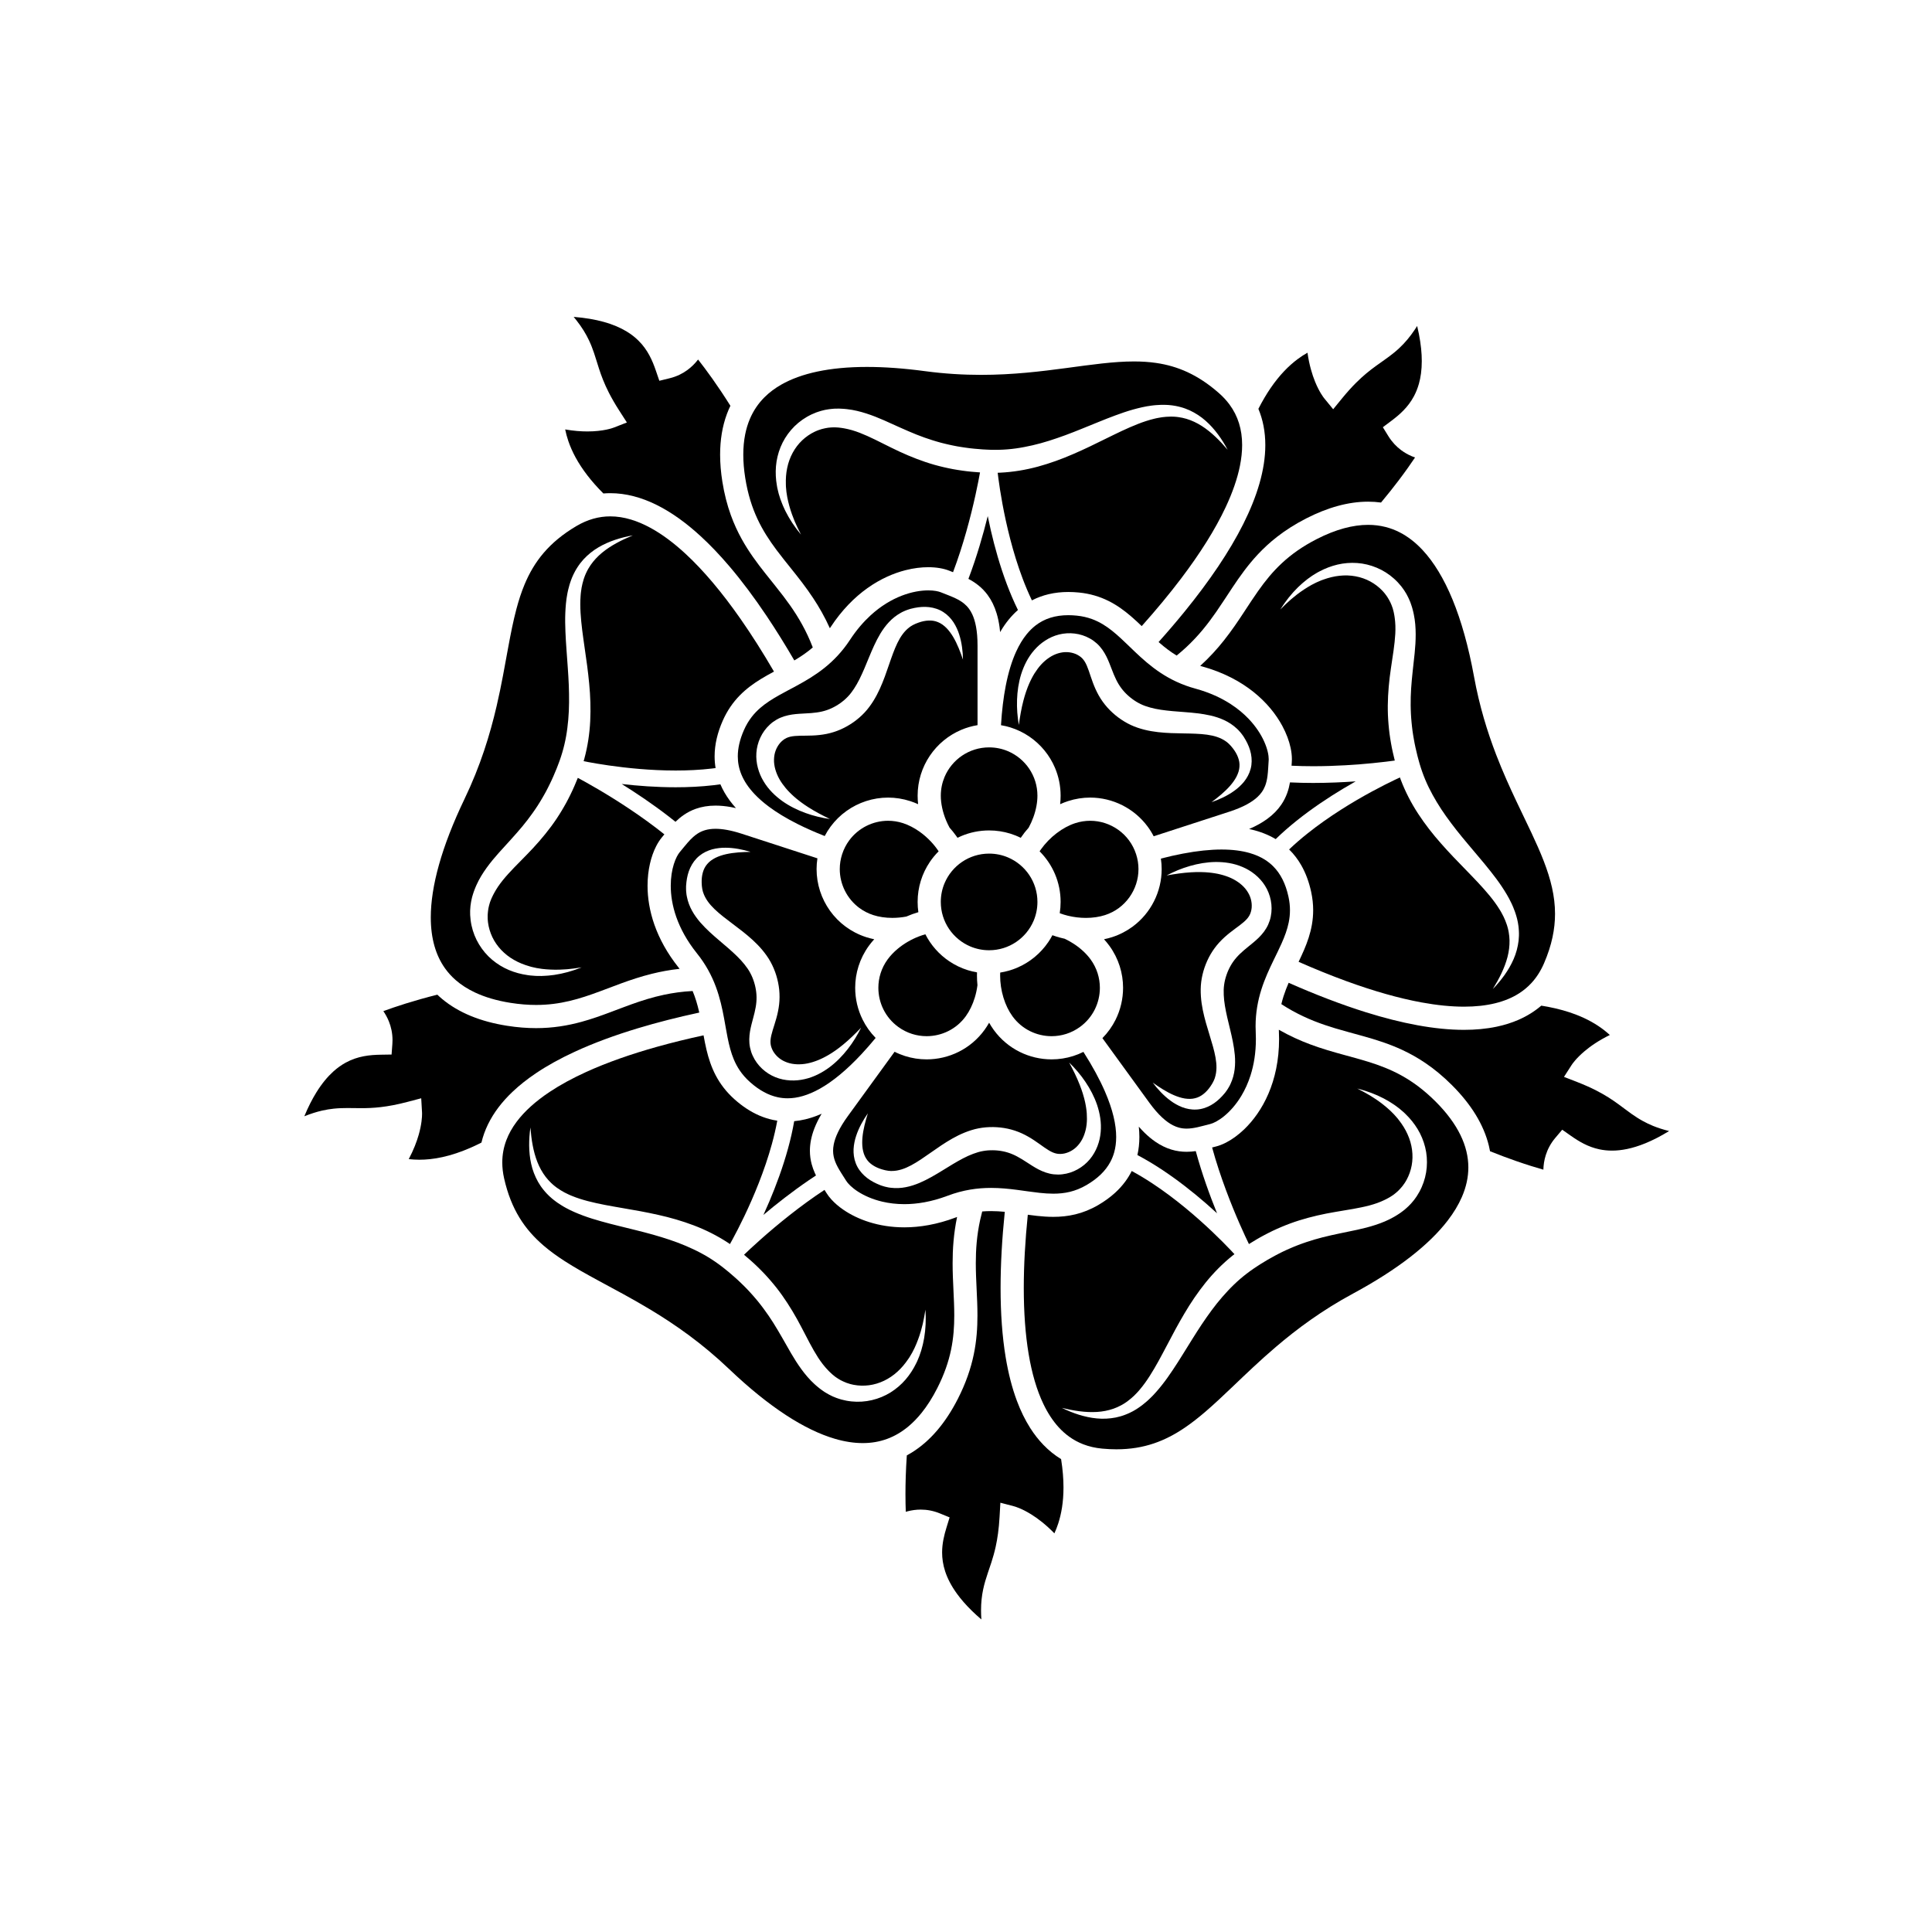
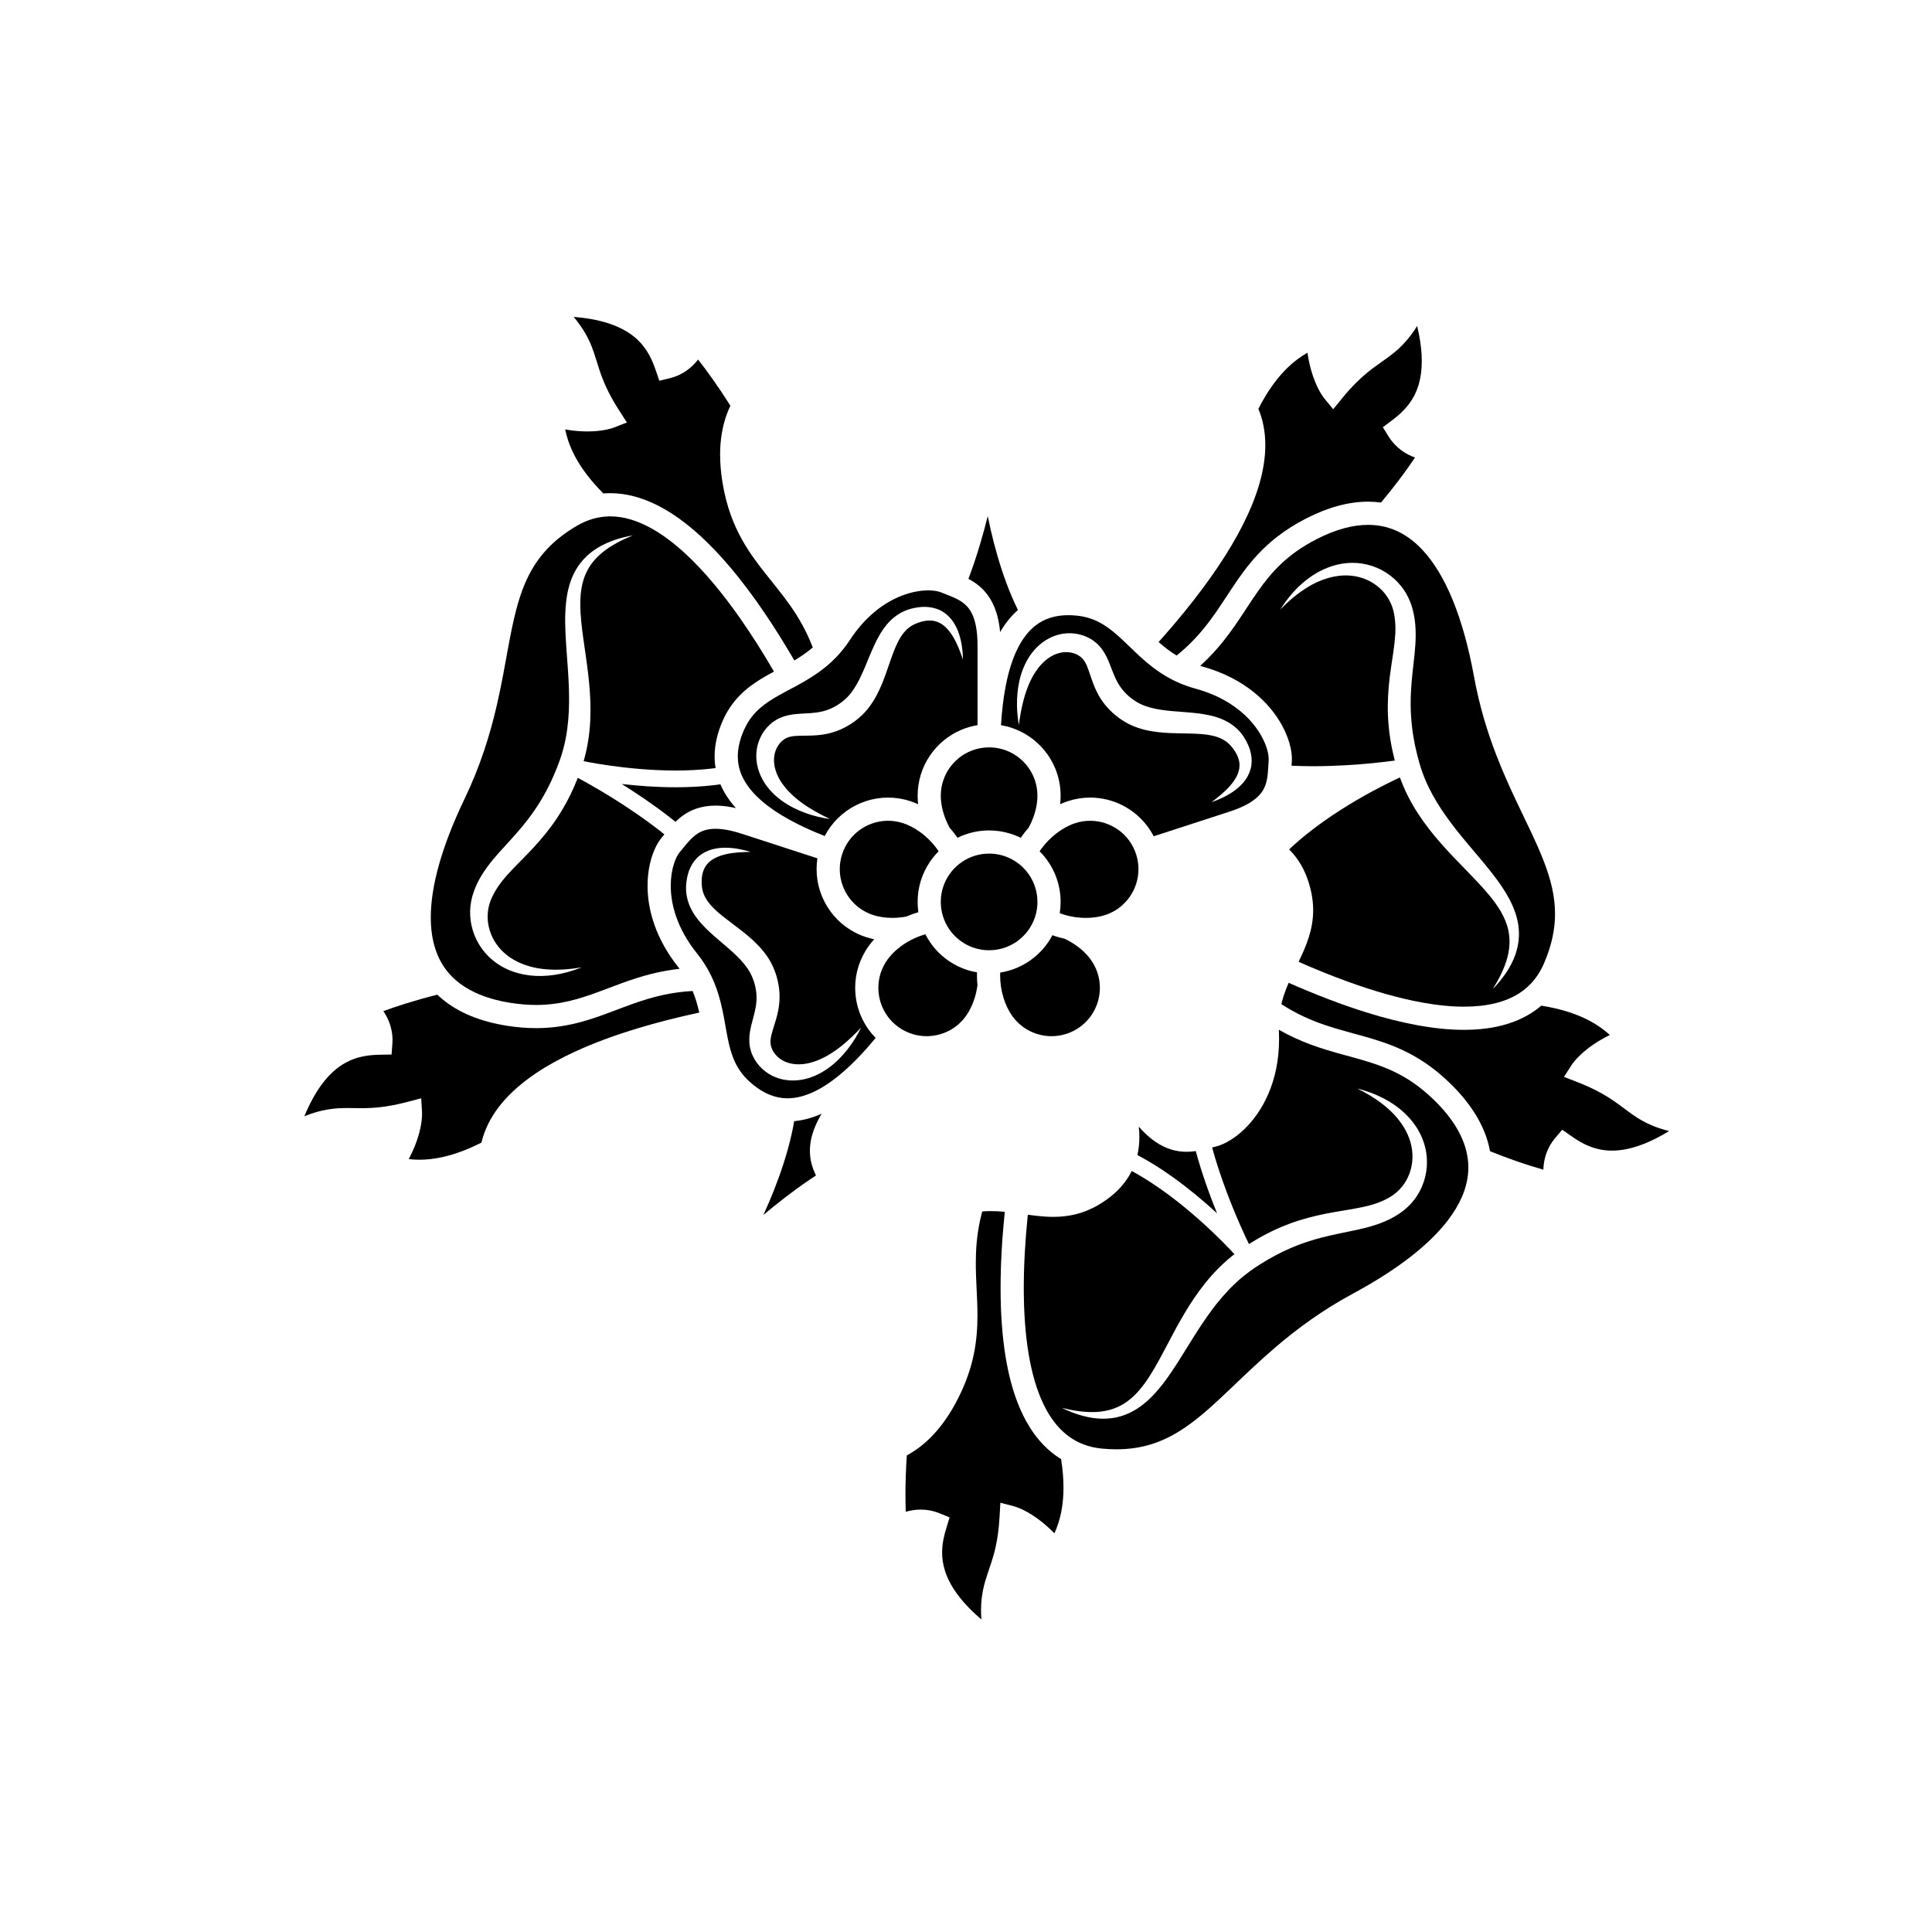
<svg xmlns="http://www.w3.org/2000/svg" version="1.1" x="0px" y="0px" viewBox="0 0 3000 3000" style="enable-background:new 0 0 3000 3000;" xml:space="preserve">
  <style type="text/css">
	.st0{fill:none;stroke:#000000;stroke-width:48.965;stroke-linecap:round;stroke-linejoin:round;stroke-miterlimit:10;}
	.st1{fill:none;stroke:#000000;stroke-width:50;stroke-linecap:round;stroke-linejoin:round;stroke-miterlimit:10;}
	.st2{fill:#FFFFFF;}
	.st3{fill:none;stroke:#000000;stroke-width:21;stroke-miterlimit:10;}
	.st4{fill:#FFFFFF;stroke:#000000;stroke-width:36;stroke-miterlimit:10;}
	.st5{fill:#FFFFFF;stroke:#000000;stroke-width:26;stroke-linecap:round;stroke-linejoin:round;stroke-miterlimit:10;}
</style>
  <g id="Layer_4">
</g>
  <g id="Layer_2">
    <g>
      <path d="M1954.02,634.84c3.51,8.44,6.15,17.19,7.91,26.18c1.92,9.78,2.84,19.84,2.84,30.1c0,19.22-3.2,39.12-9.06,59.58    c-5.86,20.47-14.39,41.51-25.22,63.1c-21.68,43.16-52.58,88.52-90.51,135.24c-12.86,15.83-26.53,31.81-40.92,47.89    c0.5,0.44,1,0.9,1.51,1.34c8.28,7.19,16.92,13.84,26.52,19.68c5.29-4.29,10.24-8.61,14.9-12.93    c19.29-17.97,33.62-36.28,46.65-55.05c8.68-12.51,16.77-25.22,25.3-38.02c11.37-17.05,23.56-34.29,39.07-50.9    c8.86-9.49,18.79-18.75,30.2-27.61c13.03-10.12,27.97-19.71,45.37-28.58c16.54-8.44,32.79-14.89,48.77-19.25    c15.97-4.36,31.67-6.62,47-6.62c6.79,0,13.49,0.45,20.1,1.35c10.27-12.28,19.34-23.74,27.19-34.1    c10.78-14.22,19.29-26.39,25.61-35.83c-1.83-0.65-3.7-1.38-5.6-2.2c-5.25-2.29-10.73-5.32-16.09-9.32    c-7.14-5.33-14.02-12.44-19.62-21.51l-8.65-13.99l13.16-9.87c6.42-4.81,12.9-10.08,18.91-16.27c6.01-6.19,11.54-13.28,16.14-21.87    c3.06-5.73,5.72-12.15,7.79-19.52c2.75-9.83,4.45-21.37,4.45-35.19c0-12.13-1.32-26.01-4.44-41.91    c-0.79-4.06-1.71-8.25-2.75-12.57c-1.14,1.83-2.28,3.6-3.42,5.31c-7.94,11.92-15.93,21.15-23.98,28.72    c-5.36,5.05-10.71,9.34-15.98,13.28c-7.04,5.25-13.9,9.87-20.93,14.99c-9.38,6.83-19.19,14.57-30.7,26.06    c-6.57,6.57-13.68,14.36-21.46,23.89l-13.93,17.05l-13.94-17.04c-0.97-1.19-7.52-9.5-14.08-25.56    c-4.6-11.24-9.17-26.29-11.86-45.2c-5.09,2.87-10.32,6.23-15.66,10.24c-13.38,10.04-27.52,24.1-41.59,44.64    C1966.61,611.92,1960.25,622.61,1954.02,634.84z" />
      <path d="M912.11,738.23c6.91,8.96,15.1,18.32,24.82,28.02c3.57-0.29,7.15-0.45,10.72-0.45c12.09,0,24.17,1.63,36.13,4.7    c11.95,3.07,23.78,7.58,35.47,13.35c23.37,11.54,46.2,28.08,68.67,48.7c14.98,13.75,29.8,29.34,44.47,46.56    c19.56,22.96,38.87,48.83,57.88,77.16c14.57,21.71,28.96,44.86,43.14,69.24c0.58-0.34,1.17-0.67,1.75-1.02    c9.39-5.65,18.39-11.8,26.92-19.13c-2.45-6.36-5.02-12.41-7.7-18.18c-11.13-23.9-24.12-43.18-37.94-61.38    c-9.21-12.12-18.8-23.74-28.34-35.81c-12.7-16.08-25.33-33.01-36.34-52.89c-6.29-11.36-12.03-23.67-16.93-37.25    c-5.6-15.52-10.1-32.69-13.16-51.98c-2.31-14.51-3.48-28.47-3.48-41.87c0-22.72,3.4-43.87,10.5-63.05    c1.62-4.4,3.45-8.68,5.47-12.85c-20.18-32.19-38.05-56.4-50.19-71.83c-2.2,2.86-4.7,5.76-7.59,8.62    c-5.52,5.46-12.41,10.71-20.81,14.79c-4.79,2.33-10.07,4.28-15.78,5.67l-15.98,3.91l-5.33-15.56c-2.71-7.94-5.87-16.1-10.18-24.05    c-4.32-7.96-9.74-15.71-17.15-22.98c-4.94-4.85-10.77-9.49-17.87-13.82c-9.45-5.76-21.16-10.96-35.96-15.06    c-12.99-3.6-28.39-6.32-46.56-7.76c1.38,1.65,2.71,3.28,3.98,4.89c8.88,11.23,15.19,21.68,19.9,31.69    c3.14,6.66,5.58,13.08,7.69,19.3c2.82,8.32,5.09,16.27,7.79,24.54c3.6,11.03,7.93,22.75,15.3,37.25    c4.22,8.28,9.43,17.45,16.09,27.79l11.91,18.52l-20.52,7.99c-1.73,0.68-16.05,5.93-40.83,5.93c-9.89,0-21.44-0.84-34.47-3.12    c1.16,5.72,2.74,11.73,4.9,18.05C887.92,700.71,896.91,718.5,912.11,738.23z" />
      <path d="M634.7,1799.87c5.15,0.59,10.61,0.93,16.44,0.94c10.71,0,22.64-1.15,36.05-4.11c13.4-2.96,28.27-7.74,44.77-15.05    c5.05-2.24,10.26-4.72,15.62-7.46c2.33-9.78,5.76-19.24,10.18-28.32c8.96-18.4,21.93-35.19,38.05-50.5    c10.75-10.21,22.91-19.79,36.34-28.83c17.91-12.04,38.07-23.11,60.21-33.35c29.52-13.64,62.57-25.8,98.54-36.64    c29.76-8.97,61.52-17.03,94.91-24.23c-0.15-0.66-0.29-1.31-0.44-1.97c-2.47-10.68-5.54-21.14-9.88-31.52    c-16.11,0.85-30.72,2.95-44.41,5.84c-18.14,3.84-34.69,9.13-50.92,14.96c-10.82,3.88-21.48,8.01-32.33,12.08    c-14.46,5.42-29.27,10.73-45.13,15.06c-21.14,5.77-44.17,9.72-70.3,9.71c-14.1,0-29.09-1.14-45.17-3.68    c-20.34-3.21-38.96-8.19-55.78-15.06c-16.81-6.87-31.83-15.65-44.76-26.41c-2.63-2.18-5.15-4.46-7.6-6.8    c-36.85,9.24-65.4,18.76-83.83,25.54c3.13,4.56,6.16,9.89,8.61,16c3.35,8.31,5.62,18.13,5.61,29.01c0,1.97-0.07,3.97-0.22,6    l-1.22,16.4l-16.45,0.26c-8.66,0.13-17.68,0.64-26.88,2.41c-9.2,1.78-18.55,4.77-28.07,10c-6.35,3.49-12.79,7.99-19.32,13.92    c-8.7,7.91-17.55,18.39-26.25,32.48c-6.33,10.24-12.55,22.42-18.52,36.8c10.06-4.05,19.21-6.92,27.78-8.87    c6.24-1.42,12.16-2.35,17.82-2.95c7.55-0.79,14.61-0.98,21.43-0.98c7.16,0,14.06,0.2,21.25,0.2c9.17,0,18.86-0.3,30.43-1.65    c11.57-1.35,25.03-3.77,41.5-8.1l21.3-5.61l1.26,21.99c0.02,0.33,0.05,1.08,0.05,2.23c0,4.73-0.58,16.2-5.19,32.39    C647.12,1772.75,642.27,1785.59,634.7,1799.87z" />
      <path d="M1651.38,2309.72c0-13.09-1.12-27.7-3.71-44.01c-10.01-6.11-19.16-13.51-27.38-22.01c-7.58-7.83-14.38-16.58-20.47-26.12    c-8.12-12.72-14.97-26.85-20.73-42.2c-7.67-20.47-13.39-43.11-17.47-67.66c-5.43-32.74-7.92-68.88-7.92-107.8    c0-37.09,2.28-76.71,6.52-118.23c-7.08-0.67-14.15-1.1-21.29-1.1c-4.55,0-9.12,0.17-13.75,0.55c-1.18,4.43-2.24,8.78-3.18,13.05    c-5.28,24.23-6.78,46.06-6.78,67.28c0,13.52,0.62,26.78,1.26,40.17c0.64,13.38,1.3,26.89,1.3,40.83c0,19.31-1.29,39.47-5.78,60.94    c-4.48,21.47-12.16,44.17-24.58,68.57c-9.52,18.7-20.23,35.14-32.24,49.19c-12,14.04-25.33,25.7-39.92,34.64    c-2.35,1.44-4.74,2.81-7.16,4.11c-1.59,23.15-2.12,43.41-2.12,60.13c0,10.64,0.22,19.85,0.51,27.48c0.94-0.28,1.9-0.55,2.88-0.81    c6.04-1.56,12.89-2.63,20.35-2.63c9.2-0.01,19.34,1.66,29.61,5.88l15.22,6.23l-4.84,15.72c-3.67,11.88-6.81,24.72-6.8,38.79    c0.01,9.12,1.29,18.79,4.76,29.38c3.48,10.58,9.19,22.11,18.36,34.74c6.11,8.41,13.76,17.29,23.3,26.6    c4.43,4.32,9.27,8.74,14.53,13.24c-0.34-4.94-0.51-9.64-0.51-14.11c-0.01-12.07,1.22-22.59,3.19-32.09    c1.97-9.51,4.64-17.93,7.37-26.05c1.82-5.42,3.68-10.73,5.47-16.28c2.39-7.41,4.69-15.26,6.72-24.49    c2.7-12.3,4.93-27.08,6.02-46.27l1.25-21.98l21.3,5.59c1.48,0.39,11.67,3.27,26.41,12.4c10.33,6.39,22.87,15.88,36.17,29.6    c2.15-4.7,4.16-9.78,5.96-15.3C1648.04,2350.78,1651.38,2332.56,1651.38,2309.72z" />
      <path d="M2550.99,1740.71c-6.46-3.54-12.2-7.3-17.57-11.1c-7.17-5.07-13.68-10.17-20.73-15.27c-9.4-6.81-19.79-13.75-34.28-21.14    c-8.28-4.22-17.89-8.57-29.35-13.03l-20.52-7.98l11.9-18.53c0.83-1.29,6.72-10.09,19.96-21.28c9.27-7.85,22.17-16.85,39.33-25.25    c-2.96-2.72-6.17-5.43-9.66-8.11c-11.13-8.53-25.16-16.78-43.52-23.77c-12.23-4.65-26.39-8.73-42.85-11.88    c-3.36-0.64-6.84-1.24-10.4-1.8c-10.51,9-22.34,16.3-35.19,21.91c-10.68,4.68-22.06,8.22-34.02,10.75    c-15.95,3.36-32.93,4.92-50.82,4.92c-22.65,0-46.77-2.5-72.2-7.14c-25.42-4.65-52.14-11.45-79.97-20.14    c-38.16-11.92-78.4-27.39-120.09-45.8c-2.93,6.79-5.61,13.65-7.88,20.73c-1.3,4.06-2.45,8.19-3.46,12.43    c5.72,3.71,11.36,7.09,16.91,10.18c23.05,12.79,44.89,20.76,66.77,27.36c14.58,4.39,29.16,8.15,43.97,12.31    c19.73,5.55,39.89,11.81,60.48,21.43c11.76,5.49,23.64,12.08,35.59,20.19c13.65,9.26,27.38,20.51,41.2,34.32    c14.8,14.79,27.1,30.02,36.74,45.73c9.64,15.71,16.6,31.93,20.62,48.52c0.67,2.78,1.26,5.57,1.77,8.37    c14.85,5.98,28.54,11.05,40.83,15.32c16.86,5.86,31.06,10.19,41.99,13.29c0.18-6.83,1.18-14.49,3.71-22.52    c2.81-8.94,7.58-18.31,14.94-26.97l10.63-12.55l13.46,9.46c6.25,4.4,12.91,8.73,20.23,12.42c7.32,3.69,15.26,6.73,24.2,8.61    c5.96,1.25,12.38,1.98,19.41,1.98c7.13,0,14.9-0.75,23.47-2.54c8.57-1.79,17.93-4.62,28.19-8.8c11.24-4.58,23.56-10.82,37-19.05    c-9.37-2.34-17.6-5.03-25-8.03C2561.07,1745.89,2555.83,1743.36,2550.99,1740.71z" />
      <path d="M2086.82,820.35c-13.25,3.61-27.24,9.11-41.88,16.59c-22.88,11.68-40.2,24.26-54.57,37.65    c-14.37,13.39-25.83,27.68-36.65,42.98c-7.21,10.2-14.11,20.85-21.35,31.85c-9.64,14.67-19.87,29.99-32.23,45.5    c-10.36,13.02-22.25,26.14-36.46,39.06c0.76,0.22,1.52,0.44,2.29,0.65l0.02,0.01l0.05,0.01c33.12,9.1,59.69,23.29,80.28,39.71    c20.6,16.42,35.22,34.98,44.84,52.81c6.41,11.9,10.63,23.46,12.91,34.14c1.3,6.11,1.98,11.93,1.98,17.5    c0,1.51-0.05,3.01-0.16,4.49c-0.14,1.83-0.25,3.74-0.36,5.7c11.25,0.53,22.48,0.78,33.48,0.78c35.08,0,67.91-2.34,92.13-4.73    c15.79-1.55,27.93-3.12,34.68-4.06c-2.21-8.91-4.31-17.86-5.86-26.96c-0.92-4.8-1.53-9.67-2.27-14.51    c-0.55-4.88-1.22-9.73-1.57-14.64c-0.46-4.89-0.68-9.8-0.94-14.7c-0.13-4.91-0.3-9.81-0.21-14.71    c0.19-19.59,2.08-39.05,4.86-57.71c2.72-18.68,5.86-36.61,6.79-53.61c0.24-4.26,0.24-8.44,0.14-12.59    c-0.11-2.06-0.21-4.12-0.38-6.17l-0.32-3.05c-0.09-1.02-0.19-2.04-0.36-3.04c-0.31-2.01-0.54-4.04-0.99-6.02l-0.6-3    c-0.21-0.98-0.49-1.86-0.73-2.8c-0.25-0.92-0.47-1.86-0.74-2.78l-0.95-2.71c-0.56-1.84-1.4-3.58-2.16-5.35l-0.57-1.33l-0.68-1.28    l-1.35-2.57c-0.42-0.88-0.99-1.66-1.48-2.5l-1.52-2.49c-1.15-1.57-2.25-3.18-3.45-4.72l-1.9-2.24c-0.62-0.76-1.25-1.52-1.96-2.19    c-5.4-5.72-11.78-10.58-18.82-14.42c-14.11-7.67-31-10.77-47.91-8.86c-8.47,0.88-16.92,3.02-25.17,6.02l-3.11,1.11    c-1.03,0.4-2.03,0.87-3.04,1.31l-3.05,1.33l-1.53,0.66c-0.5,0.23-0.99,0.5-1.49,0.75l-5.97,3.05c-1.96,1.09-3.88,2.26-5.83,3.39    c-7.68,4.71-15.2,9.95-22.2,15.91l-2.67,2.19l-1.34,1.1l-1.28,1.16l-5.14,4.67c-1.76,1.52-3.36,3.2-5.02,4.83l-5,4.9l3.87-5.85    c1.31-1.94,2.58-3.92,4.03-5.77l4.25-5.63l1.07-1.41l1.14-1.35l2.28-2.7l2.3-2.7l1.16-1.35c0.4-0.44,0.81-0.86,1.22-1.29    l4.93-5.15c0.42-0.43,0.82-0.87,1.24-1.28l1.31-1.22l2.64-2.43l2.65-2.43c0.87-0.83,1.84-1.54,2.76-2.31    c1.87-1.51,3.72-3.06,5.62-4.55l5.92-4.21c0.5-0.35,0.99-0.71,1.5-1.04l1.55-0.96l3.12-1.92c1.05-0.63,2.07-1.3,3.14-1.9    l3.25-1.72c8.68-4.61,18.04-8.23,27.88-10.57c9.84-2.31,20.17-3.17,30.52-2.44c10.35,0.73,20.68,3.24,30.43,7.32    c9.77,4.07,18.89,9.86,26.88,17.02c1.04,0.86,1.98,1.81,2.93,2.76l2.85,2.86c1.83,1.97,3.56,4.05,5.31,6.11l2.42,3.26    c0.78,1.1,1.66,2.15,2.34,3.32l2.15,3.46l1.07,1.74l0.95,1.8c1.26,2.41,2.57,4.8,3.58,7.34l1.61,3.77    c0.48,1.27,0.9,2.57,1.36,3.87c0.43,1.29,0.91,2.6,1.28,3.87l1.04,3.78c0.74,2.51,1.23,5.07,1.8,7.62    c2.13,10.23,2.86,20.61,2.89,30.66c0.01,10.07-0.62,19.87-1.59,29.37c-0.94,9.51-2.07,18.75-3.04,27.85    c-0.95,9.1-1.87,18.04-2.43,26.92c-0.58,8.88-0.83,17.69-0.72,26.48c0.06,2.19,0.04,4.39,0.14,6.58l0.25,6.57    c0.29,4.37,0.52,8.74,0.99,13.1c0.35,4.36,0.96,8.71,1.46,13.06c0.69,4.34,1.23,8.69,2.09,13.01c1.45,8.67,3.47,17.28,5.57,25.86    l1.72,6.42c0.57,2.14,1.13,4.31,1.77,6.33c1.19,4.12,2.57,8.19,3.99,12.24c2.86,8.11,6.2,16.08,10,23.88    c3.78,7.82,8.05,15.43,12.55,22.99c9.03,15.1,19.61,29.49,30.77,43.74c5.6,7.11,11.43,14.13,17.33,21.17    c5.88,7.07,11.88,14.12,17.9,21.25c6.04,7.11,12.01,14.39,17.91,21.85c5.87,7.47,11.7,15.08,17.06,23.18    c1.34,2.03,2.69,4.04,3.97,6.12c1.31,2.05,2.57,4.15,3.82,6.27c1.27,2.09,2.42,4.29,3.63,6.43c1.13,2.21,2.3,4.38,3.34,6.65    l1.57,3.39c0.51,1.14,0.98,2.3,1.47,3.45c1,2.28,1.82,4.68,2.71,7.02c0.42,1.19,0.79,2.4,1.18,3.59c0.4,1.19,0.78,2.39,1.09,3.62    l1,3.66c0.29,1.24,0.54,2.48,0.81,3.72l0.39,1.86l0.3,1.88c0.19,1.26,0.41,2.5,0.58,3.76c0.24,2.53,0.59,5.04,0.65,7.58    c0.31,5.06,0.09,10.13-0.44,15.12c-1.22,9.97-3.82,19.62-7.73,28.52c-3.85,8.93-8.75,17.2-14.22,24.92    c-5.51,7.7-11.58,14.89-18.09,21.6c4.88-7.98,9.48-16.04,13.39-24.36c3.94-8.29,7.18-16.81,9.44-25.43    c2.23-8.63,3.32-17.38,3.14-25.95c-0.19-4.29-0.48-8.53-1.3-12.7c-0.31-2.09-0.89-4.15-1.34-6.2c-0.28-1.02-0.59-2.04-0.88-3.05    l-0.44-1.52l-0.53-1.5c-1.3-4.02-3.02-7.93-4.82-11.79c-0.99-1.91-1.89-3.83-2.98-5.7c-0.53-0.94-1.04-1.88-1.59-2.81l-1.69-2.77    c-4.53-7.37-9.8-14.45-15.43-21.32c-5.65-6.86-11.66-13.59-17.87-20.24c-6.21-6.65-12.65-13.2-19.06-19.86    c-6.44-6.64-12.96-13.32-19.45-20.12c-6.47-6.82-12.86-13.8-19.16-20.95c-12.64-14.27-24.58-29.54-35.32-45.92    c-10.7-16.39-19.92-34.08-27-52.76c-0.45-1.21-0.9-2.43-1.33-3.65c-2.17,1-4.96,2.3-8.31,3.9c-8.65,4.14-20.94,10.25-35.39,18.08    c-28.89,15.66-66.4,38.26-100.51,65.57c-9.66,7.72-19.03,15.83-27.86,24.24c7.38,7.24,13.62,15.43,18.72,24.32    c7.23,12.59,12.23,26.52,15.47,41.39c2.17,9.94,3.16,19.5,3.16,28.66c0.01,15.38-2.8,29.54-6.98,42.6    c-4.18,13.08-9.69,25.11-15.29,36.77c-0.12,0.25-0.24,0.5-0.36,0.75c25.55,11.26,50.45,21.36,74.5,30.12    c41.83,15.25,81.09,26.48,116.64,32.97c23.69,4.33,45.73,6.56,65.72,6.56c17.77,0,33.91-1.76,48.22-5.25    c14.32-3.49,26.79-8.69,37.52-15.59c7.16-4.61,13.55-9.97,19.27-16.23c7.62-8.34,14.05-18.27,19.22-30.23    c6.14-14.22,10.4-27.55,13.14-40.26c2.74-12.71,3.97-24.79,3.97-36.61c0-13.75-1.67-27.15-4.69-40.69    c-3.02-13.53-7.42-27.19-12.86-41.29c-10.88-28.19-26.02-58.08-42-91.82c-10.65-22.49-21.64-46.71-31.88-73.32    c-13.65-35.48-25.94-75.23-34.28-120.82c-8.64-47.28-19.96-87.32-33.46-120.08c-13.49-32.77-29.16-58.18-46.18-76.51    c-11.36-12.24-23.27-21.37-35.74-27.77c-7.13-3.66-14.45-6.43-22.03-8.36c-8.67-2.21-17.69-3.33-27.16-3.33    C2112.56,815,2100.07,816.74,2086.82,820.35z" />
-       <path d="M1989.56,1249.49c-5.37,7.9-12.55,15.35-21.67,22.03c-7.91,5.79-17.24,11.03-28.28,15.78c1.07,0.23,2.15,0.44,3.2,0.69    c13.9,3.24,26.44,8.13,37.49,14.64c0.19,0.11,0.38,0.23,0.57,0.34c10.31-10.02,21.24-19.53,32.44-28.51    c23.93-19.15,49.09-35.85,72.04-49.66c6.8-4.09,13.4-7.92,19.72-11.49c-19.75,1.4-42.33,2.43-66.05,2.44    c-11.77,0-23.82-0.27-35.95-0.86c-0.92,5.33-2.26,10.87-4.29,16.51C1996.59,1237.45,1993.59,1243.58,1989.56,1249.49z" />
-       <path d="M1164.34,650.67c-3.1,7.34-5.52,15.23-7.22,23.75c-1.94,9.73-2.95,20.26-2.95,31.6c0,11.28,0.99,23.36,3.04,36.22    c4.04,25.37,10.65,45.73,18.94,63.53c8.3,17.8,18.34,33.12,29.55,48.14c7.47,10.01,15.46,19.86,23.7,30.15    c10.97,13.71,22.38,28.17,33.31,44.71c9.18,13.88,17.98,29.23,25.88,46.74c0.44-0.66,0.89-1.31,1.33-1.98l0.01-0.02l0.03-0.04    c17.27-26.23,36.89-45.93,56.92-60.2c20.03-14.28,40.43-23.13,59.28-27.92c12.57-3.2,24.45-4.6,35.23-4.6    c6.31,0,12.24,0.48,17.76,1.41c5.53,0.94,10.64,2.31,15.39,4.23l0,0c1.7,0.7,3.48,1.4,5.32,2.11    c8.03-21.24,14.87-42.78,20.56-62.89c12-42.36,18.89-78.32,21.34-92.04c-9.15-0.65-18.32-1.42-27.45-2.76    c-4.85-0.61-9.67-1.53-14.5-2.33c-4.81-0.98-9.64-1.85-14.4-3.03c-4.79-1.07-9.53-2.38-14.27-3.65    c-4.71-1.39-9.42-2.75-14.05-4.35c-18.57-6.24-36.49-14.04-53.39-22.45c-16.93-8.36-33.01-16.88-48.89-23.02    c-3.98-1.55-7.95-2.84-11.93-4.03c-1.99-0.53-3.98-1.07-5.98-1.55l-3-0.64c-1-0.23-2-0.45-3-0.6c-2.01-0.32-4.01-0.74-6.04-0.92    l-3.03-0.36c-1-0.1-1.92-0.11-2.88-0.17c-0.95-0.04-1.91-0.13-2.87-0.15l-2.88,0.07c-1.93-0.04-3.83,0.23-5.75,0.4l-1.44,0.13    l-1.42,0.25l-2.86,0.49c-0.96,0.12-1.89,0.43-2.83,0.64l-2.84,0.68c-1.84,0.61-3.72,1.16-5.56,1.82l-2.72,1.11    c-0.91,0.36-1.83,0.72-2.69,1.19c-7.1,3.37-13.7,7.94-19.53,13.44c-11.66,11.05-19.82,26.16-23.23,42.83    c-1.78,8.33-2.35,17.02-2.05,25.8l0.1,3.3c0.06,1.1,0.2,2.2,0.3,3.3l0.32,3.31l0.16,1.66c0.07,0.55,0.17,1.1,0.26,1.65l1.06,6.62    c0.44,2.2,0.95,4.39,1.42,6.59c2.11,8.76,4.77,17.53,8.27,26.03l1.26,3.22l0.63,1.61l0.71,1.57l2.85,6.33    c0.9,2.15,2,4.18,3.04,6.27l3.11,6.27l-4.36-5.49c-1.44-1.85-2.93-3.67-4.24-5.61l-4.04-5.78l-1.01-1.45l-0.93-1.5l-1.87-3.01    l-1.85-3.03l-0.93-1.52c-0.3-0.51-0.57-1.04-0.85-1.56l-3.38-6.28c-0.28-0.53-0.57-1.05-0.84-1.58l-0.76-1.62l-1.49-3.26    l-1.49-3.27c-0.52-1.08-0.89-2.22-1.35-3.34c-0.86-2.24-1.76-4.48-2.59-6.75l-2.17-6.93c-0.17-0.58-0.37-1.16-0.53-1.75    l-0.43-1.77l-0.86-3.56c-0.28-1.19-0.6-2.37-0.84-3.57l-0.63-3.63c-1.71-9.68-2.25-19.71-1.43-29.78    c0.85-10.07,3.21-20.16,7.11-29.78c3.89-9.62,9.47-18.66,16.36-26.68c6.88-8.03,15.22-14.91,24.5-20.3    c1.13-0.72,2.33-1.33,3.53-1.93l3.6-1.83c2.44-1.13,4.95-2.13,7.45-3.16l3.84-1.29c1.29-0.41,2.56-0.91,3.88-1.2l3.95-0.98    l1.98-0.48l2.01-0.35c2.68-0.45,5.36-0.96,8.09-1.14l4.08-0.37c1.36-0.07,2.73-0.06,4.09-0.09c1.36-0.01,2.76-0.06,4.08-0.02    l3.91,0.18c2.62,0.07,5.21,0.39,7.81,0.64c10.39,1.14,20.48,3.65,30.05,6.73c9.58,3.1,18.71,6.73,27.44,10.59    c8.75,3.84,17.2,7.76,25.55,11.5c8.36,3.71,16.58,7.35,24.85,10.63c8.27,3.29,16.57,6.26,24.96,8.86c2.1,0.62,4.19,1.32,6.3,1.91    l6.32,1.8c4.25,1.07,8.48,2.2,12.77,3.1c4.26,1.01,8.58,1.78,12.88,2.64c4.34,0.69,8.65,1.51,13.02,2.04    c8.69,1.3,17.5,2.04,26.32,2.7l6.64,0.35c2.21,0.12,4.45,0.26,6.56,0.27c4.29,0.14,8.58,0.08,12.88-0.01    c8.6-0.21,17.21-0.93,25.81-2.13c8.6-1.18,17.17-2.89,25.74-4.83c17.15-3.92,34.11-9.54,51.11-15.75    c8.5-3.13,16.97-6.5,25.49-9.94c8.54-3.41,17.1-6.93,25.74-10.46c8.63-3.55,17.4-6.98,26.31-10.28    c8.92-3.28,17.96-6.47,27.32-9.07c2.34-0.65,4.67-1.31,7.05-1.89c2.35-0.62,4.75-1.16,7.14-1.69c2.38-0.56,4.83-0.98,7.24-1.46    c2.45-0.4,4.88-0.84,7.36-1.12l3.71-0.45c1.24-0.13,2.49-0.22,3.74-0.33c2.48-0.25,5.01-0.29,7.51-0.41    c1.26-0.03,2.52-0.01,3.78-0.01c1.26-0.01,2.52,0,3.78,0.08l3.79,0.18c1.26,0.11,2.53,0.25,3.79,0.38l1.89,0.2l1.88,0.29    c1.25,0.2,2.51,0.38,3.75,0.61c2.49,0.55,4.98,0.99,7.41,1.72c4.91,1.27,9.66,3.05,14.24,5.1c9.11,4.25,17.48,9.69,24.74,16.17    c7.31,6.42,13.65,13.64,19.31,21.23c5.62,7.62,10.59,15.61,14.95,23.87c-6.08-7.1-12.32-13.98-19.03-20.26    c-6.66-6.31-13.77-12.02-21.27-16.83c-7.52-4.79-15.5-8.53-23.71-11c-4.14-1.14-8.26-2.18-12.48-2.68    c-2.08-0.36-4.22-0.44-6.31-0.64c-1.06-0.05-2.12-0.06-3.18-0.1l-1.58-0.05l-1.59,0.04c-4.23,0-8.48,0.42-12.71,0.94    c-2.12,0.35-4.23,0.61-6.34,1.08c-1.06,0.22-2.11,0.41-3.16,0.64l-3.16,0.75c-8.41,2.03-16.77,4.85-25.05,8.08    c-8.27,3.26-16.53,6.89-24.77,10.74c-8.24,3.85-16.46,7.95-24.78,11.99c-8.31,4.07-16.67,8.21-25.15,12.28    c-8.48,4.04-17.1,7.97-25.85,11.75c-17.48,7.61-35.69,14.25-54.58,19.4c-18.9,5.11-38.57,8.41-58.52,9.38    c-1.29,0.06-2.58,0.1-3.88,0.14c0.28,2.37,0.65,5.43,1.14,9.1c1.26,9.5,3.27,23.08,6.26,39.24c5.97,32.31,15.87,74.98,31.3,115.85    c4.36,11.57,9.17,22.98,14.44,33.98c0.2-0.11,0.4-0.22,0.61-0.32c8.04-4.13,16.5-7.19,25.22-9.27c9.97-2.37,20.26-3.46,30.76-3.46    c5.44,0,10.93,0.29,16.47,0.84l0,0c8.64,0.86,16.75,2.45,24.35,4.66c7.61,2.21,14.7,5.03,21.32,8.31    c13.26,6.56,24.57,14.89,34.85,23.68c5.9,5.05,11.47,10.27,16.92,15.49c22.44-25.11,42.96-49.84,61.21-73.95    c29.44-38.88,52.94-76.16,69.08-110.55c10.77-22.92,18.27-44.54,22.24-64.39c2.27-11.34,3.41-22.11,3.41-32.24    c0-12.18-1.62-23.42-4.87-33.87c-3.25-10.45-8.11-20.12-14.87-29.24c-4.51-6.08-9.86-11.9-16.2-17.48    c-16.68-14.67-32.78-25.11-48.8-32.55c-16.03-7.43-32.02-11.9-48.73-14.35c-11.14-1.62-22.59-2.33-34.49-2.33    c-15.74,0-32.26,1.23-49.76,3.15c-17.49,1.91-35.94,4.49-55.51,7.11c-39.14,5.22-82.76,10.57-132.16,10.57    c-27.22,0-56.2-1.63-87.14-5.77h0c-32.9-4.41-62.91-6.55-89.97-6.55c-29.07,0-54.73,2.47-76.89,7.15    c-22.17,4.68-40.81,11.55-56.07,20.22c-10.18,5.79-18.87,12.37-26.23,19.71C1177.28,626.69,1169.78,637.83,1164.34,650.67z" />
      <path d="M1519.07,908.79c5.15,4.12,10.1,9.09,14.48,15.03c5.86,7.91,10.64,17.47,14.03,28.71c1.94,6.43,3.44,13.41,4.5,21.03    c0.36,2.59,0.66,5.27,0.91,8.02c0.35-0.6,0.69-1.22,1.04-1.81c7.64-12.87,16.56-23.74,26.63-32.56    c-6.35-12.91-12.02-26.25-17.1-39.68c-10.82-28.67-18.93-57.76-24.97-83.86c-1.79-7.73-3.39-15.19-4.83-22.3    c-7.14,28.75-17.01,63.28-30.01,97.5C1508.86,901.56,1514.04,904.77,1519.07,908.79z" />
      <path d="M737.59,1541.14c15.47,7.27,33.89,12.73,55.24,16.1c14.33,2.26,27.4,3.24,39.56,3.24c19.02-0.01,35.85-2.37,51.96-6.18    c16.1-3.81,31.48-9.1,47.31-14.98c10.55-3.92,21.3-8.1,32.55-12.2c14.99-5.47,30.88-10.81,48.3-15.11    c13.28-3.29,27.46-5.95,42.77-7.63c-0.49-0.62-0.97-1.25-1.47-1.87l-0.05-0.06c-17.86-22.34-29.96-44.86-37.56-66.43    c-7.6-21.57-10.69-42.16-10.68-60.67c0-12.39,1.38-23.86,3.72-34.16c2.35-10.3,5.64-19.43,9.65-27.25    c2.68-5.22,5.67-9.86,9.1-13.95c1.19-1.41,2.4-2.88,3.65-4.41c-17.72-14.2-36.1-27.36-53.46-38.99    c-36.58-24.5-68.66-42.18-80.94-48.74c-3.45,8.5-7.01,16.98-11.11,25.26c-2.08,4.43-4.45,8.73-6.7,13.08    c-2.42,4.27-4.73,8.59-7.34,12.76c-2.5,4.23-5.21,8.32-7.88,12.44c-2.78,4.05-5.52,8.11-8.48,12.02    c-11.67,15.73-24.63,30.37-37.85,43.84c-13.18,13.52-26.26,26.17-37,39.38c-2.7,3.31-5.15,6.69-7.52,10.1    c-1.12,1.73-2.25,3.46-3.32,5.21l-1.53,2.66c-0.53,0.88-1.05,1.76-1.5,2.67c-0.93,1.81-1.94,3.59-2.74,5.46l-1.28,2.77    c-0.41,0.92-0.69,1.79-1.06,2.69c-0.34,0.89-0.71,1.78-1.03,2.68l-0.82,2.76c-0.63,1.82-0.97,3.72-1.4,5.6l-0.32,1.41l-0.2,1.43    l-0.41,2.87c-0.18,0.96-0.17,1.93-0.27,2.89l-0.23,2.91c0.01,1.94-0.05,3.9,0.02,5.85l0.21,2.93c0.06,0.98,0.12,1.96,0.3,2.93    c1.01,7.8,3.31,15.48,6.75,22.73c6.91,14.5,18.75,26.94,33.56,35.32c7.37,4.27,15.46,7.5,23.9,9.92l3.17,0.93    c1.07,0.28,2.15,0.48,3.23,0.73l3.25,0.72l1.63,0.36c0.55,0.11,1.1,0.17,1.65,0.26l6.62,1.04c2.23,0.26,4.47,0.45,6.71,0.68    c8.98,0.7,18.14,0.88,27.31,0.18l3.45-0.2l1.73-0.1l1.72-0.19l6.9-0.75c2.32-0.19,4.6-0.61,6.9-0.95l6.93-1.02l-6.57,2.45    c-2.2,0.79-4.39,1.65-6.65,2.3l-6.75,2.05l-1.69,0.51l-1.71,0.42l-3.44,0.84l-3.45,0.83l-1.73,0.41    c-0.58,0.12-1.16,0.22-1.75,0.33l-7.01,1.27c-0.59,0.1-1.17,0.22-1.76,0.31l-1.77,0.22l-3.56,0.41l-3.57,0.41    c-1.19,0.16-2.39,0.16-3.59,0.25c-2.4,0.12-4.8,0.29-7.22,0.38l-7.27-0.08c-0.61-0.01-1.22-0.01-1.82-0.04l-1.82-0.14l-3.65-0.28    c-1.22-0.1-2.44-0.17-3.66-0.31l-3.65-0.52c-9.73-1.37-19.44-3.95-28.77-7.84c-9.32-3.92-18.18-9.29-26.12-15.96    c-7.95-6.67-14.82-14.77-20.31-23.81c-5.51-9.03-9.48-19.08-11.74-29.57c-0.34-1.3-0.54-2.63-0.75-3.96l-0.62-3.99    c-0.33-2.67-0.5-5.37-0.7-8.06l-0.04-4.06c0.01-1.35-0.08-2.71,0.06-4.06l0.29-4.06l0.16-2.03l0.29-2.02    c0.4-2.69,0.74-5.4,1.42-8.04l0.91-3.99c0.36-1.32,0.78-2.61,1.18-3.92c0.41-1.29,0.79-2.65,1.24-3.89l1.38-3.67    c0.88-2.47,1.98-4.83,3.02-7.23c4.29-9.53,9.8-18.35,15.68-26.5c5.91-8.16,12.18-15.71,18.55-22.83    c6.35-7.14,12.7-13.95,18.83-20.74c6.11-6.8,12.11-13.49,17.79-20.34c5.68-6.84,11.07-13.83,16.14-21    c1.24-1.81,2.55-3.57,3.76-5.4l3.66-5.46c2.33-3.71,4.72-7.38,6.9-11.18c2.28-3.74,4.35-7.61,6.49-11.43    c1.99-3.91,4.11-7.75,5.96-11.75c3.92-7.87,7.35-16.01,10.7-24.2l2.38-6.21c0.79-2.07,1.62-4.15,2.29-6.16    c1.46-4.03,2.73-8.13,3.97-12.25c2.45-8.24,4.43-16.65,5.95-25.2c1.54-8.54,2.56-17.22,3.36-25.97    c1.57-17.52,1.47-35.39,0.81-53.48c-0.35-9.05-0.94-18.15-1.58-27.31c-0.6-9.17-1.31-18.4-1.99-27.71    c-0.71-9.31-1.26-18.71-1.65-28.2c-0.36-9.49-0.6-19.08-0.18-28.78c0.11-2.43,0.2-4.85,0.38-7.29c0.14-2.43,0.36-4.87,0.6-7.32    c0.2-2.44,0.56-4.9,0.84-7.34c0.38-2.45,0.71-4.9,1.21-7.34l0.72-3.66c0.26-1.22,0.56-2.44,0.84-3.66    c0.53-2.44,1.27-4.86,1.93-7.27c0.36-1.2,0.77-2.4,1.16-3.6c0.38-1.2,0.78-2.39,1.25-3.57l1.35-3.54    c0.49-1.17,1.02-2.33,1.53-3.48l0.78-1.73l0.86-1.7c0.58-1.13,1.14-2.27,1.74-3.38c1.29-2.19,2.48-4.43,3.93-6.52    c2.72-4.28,5.89-8.25,9.25-11.97c6.85-7.35,14.62-13.63,23.02-18.53c8.36-4.97,17.19-8.77,26.16-11.8    c8.99-2.99,18.12-5.24,27.33-6.84c-8.63,3.59-17.1,7.4-25.15,11.84c-8.06,4.39-15.69,9.38-22.58,15.03    c-6.88,5.67-12.9,12.11-17.79,19.15c-2.36,3.58-4.63,7.18-6.41,11.04c-0.98,1.87-1.72,3.88-2.56,5.81c-0.38,0.99-0.72,2-1.08,2.99    l-0.53,1.49l-0.46,1.53c-1.31,4.02-2.22,8.2-3.03,12.37c-0.32,2.13-0.72,4.21-0.93,6.36c-0.12,1.07-0.27,2.13-0.37,3.21    l-0.26,3.23c-0.67,8.62-0.56,17.45-0.05,26.32c0.54,8.88,1.45,17.85,2.56,26.87c1.11,9.03,2.48,18.11,3.75,27.28    c1.31,9.16,2.66,18.4,3.91,27.71c1.22,9.32,2.29,18.73,3.19,28.22c1.84,18.97,2.52,38.34,1.58,57.91    c-0.98,19.55-3.92,39.28-9.17,58.55c-0.35,1.25-0.7,2.49-1.06,3.73c1.75,0.35,3.89,0.77,6.4,1.24c7.79,1.47,19.04,3.43,32.75,5.4    c27.42,3.94,64.7,7.86,103.76,7.86c18.59,0,37.57-0.89,56.05-3.06c1.99-0.23,3.97-0.49,5.95-0.75    c-1.02-6.05-1.52-12.14-1.52-18.23c0-9.32,1.16-18.62,3.29-27.8c2.14-9.18,5.26-18.26,9.2-27.23c3.49-7.95,7.51-15.17,11.96-21.72    c4.45-6.55,9.33-12.43,14.49-17.71c10.34-10.58,21.75-18.77,33.29-25.82c6.63-4.05,13.32-7.74,19.96-11.31    c-17.26-29.64-34.77-57.27-52.38-82.44c-28.21-40.33-56.73-74.35-84.74-100.27c-18.67-17.28-37.09-30.95-54.89-40.61    c-10.17-5.53-20.13-9.76-29.83-12.69c-11.09-3.35-21.83-5.01-32.34-5.01c-8.89,0-17.63,1.19-26.38,3.65    c-8.75,2.47-17.51,6.22-26.38,11.47c-21.66,12.84-37.92,26.65-50.71,41.59c-12.78,14.95-22.17,31.12-29.67,49.09    c-4.99,11.98-9.11,24.75-12.71,38.36c-4.81,18.15-8.7,37.78-12.59,58.86c-5.2,28.09-10.42,58.73-18.1,91.73    c-10.24,43.99-24.91,92.18-49.81,144.06c-17.89,37.28-31.04,71.39-39.66,102.12c-8.63,30.73-12.72,58.07-12.72,81.78    c0,16.54,1.98,31.31,5.7,44.4c3.73,13.09,9.17,24.5,16.3,34.55c4.76,6.7,10.28,12.8,16.63,18.36    C716.01,1529.23,725.98,1535.68,737.59,1541.14z" />
      <path d="M1080.41,1255.92c9.04-3.22,19.3-4.99,30.68-4.98c7.48,0,15.46,0.75,24.04,2.3c2.49,0.45,5.03,0.97,7.62,1.56    c-3.5-3.89-6.74-7.83-9.69-11.85c-5.95-8.09-10.77-16.49-14.46-25.09c-3.44,0.49-6.89,0.96-10.35,1.37    c-19.71,2.31-39.67,3.23-59.08,3.23c-30.29,0-59.25-2.25-83.74-5.06c22.12,13.79,47.85,30.99,73.15,50.55    c3.45,2.66,6.88,5.38,10.3,8.13c3.92-3.81,8.31-7.55,13.34-10.95C1067.56,1261.51,1073.62,1258.32,1080.41,1255.92z" />
-       <path d="M1377.45,2234.34c11.78-4.33,22.84-10.79,33.37-19.61c7.01-5.89,13.78-12.83,20.26-20.89    c8.64-10.74,16.77-23.46,24.26-38.19c11.06-21.75,17.57-41.19,21.43-59.6c3.84-18.41,5.01-35.85,5.01-53.58    c0-12.78-0.62-25.71-1.26-39.11c-0.64-13.4-1.3-27.27-1.3-41.88c0-22.02,1.53-45.74,6.94-71.77c-0.75,0.27-1.49,0.54-2.24,0.82    l-0.02,0.01l-0.05,0.02c-28.68,10.8-55.51,15.25-79.64,15.25c-20.06,0-38.23-3.06-54.1-8c-15.88-4.94-29.46-11.72-40.49-19.29    c-7.36-5.05-13.6-10.44-18.69-16.06c-2.91-3.21-5.44-6.51-7.59-9.95c-0.97-1.56-2-3.18-3.06-4.84    c-18.98,12.47-37.18,25.87-53.6,38.79c-34.61,27.22-61.33,52.27-71.36,61.92c7.02,5.91,13.99,11.91,20.59,18.37    c3.57,3.34,6.92,6.93,10.37,10.41c3.31,3.62,6.71,7.16,9.87,10.92c3.25,3.68,6.3,7.53,9.4,11.34c2.99,3.89,6.01,7.76,8.81,11.78    c11.36,15.96,21.27,32.81,29.99,49.54c8.78,16.71,16.78,33.06,26.02,47.36c2.31,3.59,4.77,6.97,7.29,10.27    c1.3,1.6,2.59,3.21,3.93,4.77l2.05,2.28c0.67,0.77,1.35,1.54,2.08,2.25c1.43,1.44,2.81,2.96,4.34,4.29l2.24,2.07    c0.75,0.67,1.49,1.21,2.23,1.83c0.75,0.6,1.47,1.23,2.23,1.81l2.37,1.63c1.54,1.16,3.23,2.07,4.89,3.06l1.24,0.74l1.3,0.63    l2.6,1.28c0.85,0.47,1.78,0.76,2.67,1.15l2.69,1.12c1.85,0.59,3.69,1.25,5.57,1.79l2.85,0.7c0.95,0.24,1.9,0.49,2.88,0.62    c7.73,1.45,15.75,1.63,23.7,0.61c15.92-2.09,31.41-9.51,43.96-21c6.34-5.69,11.91-12.39,16.82-19.66l1.86-2.73    c0.6-0.93,1.13-1.9,1.69-2.85l1.69-2.87l0.85-1.44c0.27-0.49,0.51-0.99,0.76-1.48l3.03-5.98c0.94-2.03,1.81-4.11,2.72-6.17    c3.44-8.33,6.44-16.98,8.61-25.92l0.87-3.34l0.44-1.68l0.35-1.69l1.42-6.8c0.53-2.27,0.84-4.56,1.23-6.86l1.17-6.9l0.31,7    c0.08,2.34,0.22,4.69,0.13,7.03l-0.13,7.05l-0.04,1.77l-0.13,1.76l-0.26,3.53l-0.28,3.54l-0.14,1.77    c-0.06,0.59-0.15,1.17-0.23,1.76l-0.96,7.06c-0.08,0.59-0.15,1.18-0.25,1.77l-0.34,1.75l-0.71,3.51l-0.71,3.52    c-0.21,1.18-0.58,2.32-0.87,3.49c-0.62,2.32-1.21,4.66-1.87,6.98l-2.32,6.89c-0.2,0.57-0.38,1.15-0.6,1.72l-0.69,1.69l-1.39,3.38    c-0.48,1.12-0.91,2.27-1.42,3.38l-1.62,3.31c-4.31,8.83-9.76,17.27-16.35,24.94c-6.61,7.65-14.45,14.42-23.25,19.91    c-8.8,5.5-18.63,9.53-28.92,11.96c-10.29,2.45-21.08,3.12-31.75,2.03c-1.34-0.08-2.67-0.29-3.99-0.51l-3.99-0.64    c-2.64-0.52-5.26-1.18-7.88-1.82l-3.87-1.21c-1.28-0.43-2.6-0.77-3.84-1.31l-3.77-1.53l-1.88-0.78l-1.83-0.9    c-2.43-1.21-4.9-2.37-7.21-3.83l-3.51-2.1c-1.14-0.75-2.25-1.55-3.37-2.33c-1.1-0.79-2.27-1.57-3.31-2.38l-3.06-2.45    c-2.08-1.6-3.98-3.38-5.94-5.11c-7.74-7.03-14.43-14.99-20.36-23.11c-5.93-8.14-11.18-16.44-15.98-24.7    c-4.82-8.25-9.35-16.39-13.91-24.32c-4.58-7.92-9.09-15.69-13.85-23.21c-4.75-7.52-9.73-14.8-14.98-21.84    c-1.33-1.74-2.61-3.53-3.98-5.24l-4.06-5.17c-2.81-3.36-5.56-6.77-8.5-10.02c-2.85-3.32-5.89-6.48-8.86-9.71    c-3.11-3.1-6.11-6.3-9.34-9.3c-6.27-6.16-12.96-11.94-19.71-17.65l-5.17-4.18c-1.72-1.39-3.45-2.82-5.15-4.08    c-3.38-2.63-6.89-5.11-10.43-7.56c-7.08-4.88-14.47-9.36-22.13-13.44c-7.65-4.1-15.59-7.75-23.66-11.22    c-16.18-6.9-33.2-12.33-50.61-17.3c-8.71-2.46-17.55-4.71-26.47-6.94c-8.91-2.26-17.91-4.44-26.97-6.67    c-9.07-2.2-18.18-4.58-27.33-7.15c-9.14-2.59-18.33-5.32-27.43-8.72c-2.28-0.85-4.55-1.69-6.81-2.62    c-2.27-0.88-4.52-1.85-6.77-2.83c-2.26-0.94-4.48-2.05-6.72-3.07c-2.22-1.12-4.44-2.19-6.61-3.42l-3.26-1.82    c-1.08-0.62-2.15-1.29-3.22-1.93c-2.15-1.25-4.23-2.71-6.32-4.08c-1.03-0.72-2.05-1.48-3.07-2.21c-1.02-0.73-2.04-1.48-3.01-2.29    l-2.96-2.37c-0.96-0.83-1.9-1.69-2.84-2.53l-1.41-1.27l-1.35-1.35c-0.9-0.9-1.8-1.78-2.68-2.7c-1.69-1.91-3.44-3.73-4.98-5.75    c-3.23-3.91-6.03-8.15-8.53-12.5c-4.87-8.79-8.45-18.12-10.51-27.62c-2.14-9.49-3.03-19.06-3.14-28.53    c-0.07-9.47,0.61-18.85,1.94-28.1c0.74,9.32,1.76,18.55,3.49,27.57c1.68,9.02,4.07,17.82,7.32,26.12    c3.27,8.29,7.53,16.01,12.71,22.84c2.68,3.35,5.4,6.62,8.52,9.51c1.48,1.51,3.15,2.83,4.73,4.23c0.82,0.67,1.68,1.3,2.51,1.95    l1.25,0.97l1.31,0.91c3.42,2.49,7.11,4.64,10.83,6.71c1.92,0.96,3.78,1.99,5.76,2.85c0.98,0.45,1.94,0.91,2.93,1.34l3,1.25    c8,3.3,16.42,5.93,25.01,8.18c8.61,2.23,17.42,4.14,26.35,5.87c8.93,1.73,17.99,3.24,27.1,4.86c9.12,1.59,18.32,3.16,27.56,4.84    c9.24,1.72,18.52,3.6,27.82,5.69c18.61,4.12,37.25,9.45,55.56,16.39c18.29,6.97,36.15,15.87,52.85,26.81    c1.08,0.71,2.14,1.46,3.21,2.19c1.17-2.08,2.67-4.78,4.44-8.06c4.56-8.43,10.92-20.6,18-35.43    c14.17-29.65,31.23-69.98,42.77-112.13c3.27-11.92,6.09-23.99,8.29-35.98c-2.22-0.33-4.43-0.72-6.62-1.19    c-7.37-1.57-14.52-3.89-21.41-6.87c-13.79-5.97-26.49-14.53-38.26-25.02c-6.48-5.77-12.11-11.83-16.96-18.08    c-4.86-6.26-8.94-12.71-12.37-19.25c-6.87-13.1-11.13-26.49-14.27-39.64c-1.8-7.56-3.24-15.05-4.59-22.47    c-24.97,5.41-48.93,11.28-71.67,17.64c-41.12,11.49-78.28,24.56-110.33,39.13c-21.36,9.71-40.45,20.09-56.92,31.04    c-21.97,14.6-39.23,30.21-51.35,46.44c-6.94,9.28-12.22,18.74-15.9,28.45c-4.2,11.11-6.36,22.55-6.36,34.75    c0,7.87,0.91,16.06,2.84,24.65c5.52,24.57,13.63,44.29,23.88,61.08c10.27,16.77,22.74,30.7,37.52,43.38    c9.85,8.45,20.72,16.31,32.56,23.95c15.77,10.18,33.25,19.95,52.08,30.16c25.11,13.63,52.64,28.06,81.64,45.56    c38.67,23.34,79.97,52.18,121.62,91.89c31.18,29.73,60.69,53.5,88.2,71.48c27.52,17.98,53.03,30.14,76.15,36.91    c15.42,4.52,29.76,6.65,43.06,6.65C1353.14,2240.86,1365.67,2238.65,1377.45,2234.34z" />
      <path d="M1185.46,1886.48c19.96-16.78,44.26-35.93,70.68-53.95c3.6-2.45,7.24-4.88,10.92-7.29c-0.63-1.28-1.25-2.59-1.85-3.93    c-1.87-4.2-3.54-8.71-4.83-13.53c-1.73-6.43-2.78-13.45-2.77-20.9c0-5.43,0.55-11.09,1.71-16.92c1.16-5.83,2.93-11.84,5.34-18.03    c2.82-7.23,6.51-14.71,11.16-22.53c-2.52,1.12-5.04,2.18-7.56,3.15c-11.82,4.56-23.54,7.35-35.03,8.4    c-2.45,14.17-5.7,28.29-9.49,42.13c-8.1,29.56-18.64,57.86-29.09,82.52C1191.56,1872.9,1188.48,1879.88,1185.46,1886.48z" />
      <path d="M2277,1787.73c-2.03-8.37-5.09-16.81-9.25-25.33c-8.31-17.04-21.07-34.46-38.57-51.93    c-18.18-18.15-35.5-30.73-52.67-40.27c-17.18-9.52-34.3-16.01-52.21-21.57c-11.93-3.7-24.19-6.98-36.89-10.46    c-16.93-4.64-34.66-9.63-53.23-16.59c-15.58-5.83-31.73-13.08-48.41-22.6c0.03,0.79,0.05,1.58,0.09,2.38l0,0.04l0,0.04    c0.19,4.05,0.28,8.03,0.28,11.95c0.01,33.05-6.47,61.44-16.52,84.85c-10.05,23.43-23.58,41.85-37.66,55.37    c-9.4,9.02-19.02,15.89-28.36,20.67c-5.35,2.73-10.6,4.79-15.89,6.1c-1.79,0.44-3.64,0.92-5.55,1.42    c6.35,23.19,13.96,45.86,21.6,66.39c14.78,39.73,29.66,71.4,35.57,83.58c7.79-4.85,15.65-9.62,23.83-13.9    c4.28-2.36,8.73-4.44,13.1-6.64c4.47-2.03,8.88-4.17,13.44-6.01c4.51-1.95,9.11-3.67,13.69-5.43c4.62-1.64,9.24-3.32,13.93-4.74    c18.69-5.87,37.78-10.09,56.39-13.22c18.6-3.19,36.63-5.74,53.08-10.11c4.13-1.09,8.1-2.38,12.02-3.76    c1.92-0.75,3.85-1.48,5.75-2.27l2.8-1.25c0.94-0.4,1.88-0.81,2.78-1.28c1.81-0.92,3.68-1.76,5.42-2.8l2.66-1.49    c0.87-0.5,1.62-1.04,2.43-1.56c0.8-0.53,1.62-1.02,2.41-1.57l2.29-1.75c1.58-1.1,2.97-2.44,4.42-3.71l1.09-0.95l1-1.04l2.02-2.08    c0.71-0.67,1.27-1.46,1.92-2.18l1.9-2.22c1.14-1.57,2.33-3.12,3.42-4.74l1.55-2.5c0.53-0.83,1.06-1.66,1.48-2.54    c3.77-6.9,6.42-14.47,7.9-22.35c2.94-15.79,0.66-32.81-6.38-48.3c-3.45-7.79-8.1-15.16-13.5-22.07l-2.02-2.61    c-0.7-0.85-1.46-1.66-2.18-2.49l-2.21-2.49l-1.1-1.25c-0.38-0.41-0.79-0.79-1.18-1.18l-4.75-4.73c-1.65-1.52-3.35-2.99-5.03-4.5    c-6.85-5.85-14.16-11.38-21.99-16.2l-2.91-1.86l-1.46-0.93l-1.5-0.85l-6.03-3.45c-1.99-1.21-4.08-2.21-6.14-3.28l-6.21-3.25    l6.75,1.87c2.25,0.65,4.53,1.24,6.73,2.05l6.67,2.31l1.67,0.58l1.64,0.66l3.28,1.34l3.28,1.36l1.64,0.68    c0.54,0.24,1.07,0.51,1.6,0.76l6.42,3.1c0.53,0.26,1.08,0.51,1.61,0.79l1.56,0.87l3.12,1.76l3.13,1.76    c1.06,0.57,2.03,1.27,3.05,1.91c2.01,1.31,4.06,2.59,6.06,3.94l5.83,4.33c0.48,0.37,0.98,0.72,1.45,1.1l1.39,1.18l2.79,2.37    c0.92,0.8,1.88,1.57,2.78,2.4l2.64,2.56c7.07,6.83,13.4,14.62,18.67,23.25c5.23,8.65,9.25,18.2,11.75,28.27    c2.51,10.07,3.31,20.66,2.44,31.2c-0.85,10.54-3.54,21.01-7.89,30.82c-0.49,1.25-1.1,2.45-1.72,3.64l-1.84,3.59    c-1.31,2.35-2.75,4.64-4.17,6.94l-2.35,3.31c-0.81,1.09-1.53,2.24-2.44,3.25l-2.62,3.11l-1.32,1.55l-1.42,1.46    c-1.9,1.94-3.77,3.93-5.87,5.67l-3.08,2.69c-1.06,0.85-2.17,1.66-3.26,2.48c-1.09,0.8-2.2,1.67-3.29,2.42l-3.27,2.15    c-2.16,1.48-4.44,2.74-6.69,4.07c-9.08,5.19-18.72,9.09-28.27,12.22c-9.57,3.12-19.09,5.55-28.43,7.56    c-9.33,2.04-18.47,3.83-27.42,5.71c-8.95,1.91-17.73,3.8-26.35,6c-8.62,2.2-17.08,4.68-25.4,7.5c-2.07,0.73-4.17,1.39-6.22,2.16    l-6.17,2.26c-4.07,1.63-8.15,3.2-12.15,4.99c-4.04,1.68-7.99,3.6-11.97,5.43c-3.91,1.99-7.88,3.86-11.73,6.01    c-7.8,4.06-15.36,8.63-22.88,13.29l-5.57,3.62c-1.86,1.21-3.75,2.41-5.47,3.64c-3.55,2.41-6.99,4.98-10.41,7.58    c-6.83,5.23-13.38,10.87-19.62,16.89c-6.27,6.01-12.19,12.43-17.99,19.04c-11.57,13.25-21.99,27.77-32.09,42.78    c-5.03,7.52-9.9,15.24-14.78,23.03c-4.9,7.77-9.75,15.66-14.68,23.59c-4.9,7.95-9.98,15.88-15.24,23.78    c-5.29,7.89-10.73,15.79-16.77,23.39c-1.51,1.9-3.01,3.81-4.6,5.67c-1.54,1.88-3.16,3.73-4.78,5.57    c-1.59,1.85-3.33,3.63-4.99,5.44c-1.75,1.76-3.45,3.54-5.29,5.23l-2.73,2.54c-0.93,0.84-1.89,1.64-2.83,2.46    c-1.86,1.66-3.88,3.18-5.83,4.75c-1,0.76-2.04,1.49-3.05,2.23c-1.01,0.75-2.04,1.48-3.11,2.16l-3.17,2.08    c-1.09,0.66-2.19,1.28-3.29,1.92l-1.65,0.94l-1.7,0.87c-1.13,0.57-2.25,1.16-3.4,1.71c-2.34,1.02-4.61,2.12-7.01,2.96    c-4.71,1.86-9.61,3.21-14.52,4.25c-9.86,1.92-19.84,2.43-29.52,1.46c-9.68-0.9-19.06-3.01-28.1-5.83    c-9.03-2.86-17.74-6.41-26.13-10.53c9.09,2.17,18.19,4.06,27.3,5.2c9.1,1.19,18.21,1.63,27.1,1.11c8.9-0.55,17.55-2.21,25.65-5.03    c4.02-1.51,7.97-3.09,11.67-5.16c1.9-0.94,3.67-2.12,5.49-3.19c0.89-0.58,1.75-1.19,2.63-1.78l1.31-0.89l1.27-0.97    c3.42-2.48,6.61-5.33,9.73-8.23c1.51-1.53,3.06-2.98,4.5-4.6c0.73-0.8,1.47-1.57,2.18-2.38l2.11-2.46    c5.61-6.58,10.71-13.78,15.51-21.26c4.78-7.5,9.32-15.29,13.72-23.25c4.41-7.96,8.64-16.11,13-24.27    c4.33-8.18,8.66-16.44,13.12-24.72c4.49-8.26,9.15-16.5,14.01-24.7c9.67-16.43,20.5-32.51,32.76-47.78    c12.28-15.24,26.26-29.47,41.83-41.98c1.01-0.8,2.05-1.58,3.07-2.37c-1.62-1.76-3.72-4.02-6.29-6.72    c-6.61-6.95-16.22-16.75-28.13-28.07c-23.82-22.64-56.91-51.33-93.42-75.33c-10.33-6.8-20.94-13.2-31.67-19.01    c-2.86,5.74-6.18,11.19-9.95,16.29c-4.67,6.34-10,12.18-15.86,17.53c-7.82,7.14-16.58,13.43-26.11,19    c-11.92,6.97-23.85,11.65-35.57,14.49c-11.73,2.86-23.19,3.9-34.27,3.9c-8.6,0-16.98-0.62-25.19-1.5    c-4.87-0.52-9.67-1.15-14.43-1.79c-4.07,40.18-6.24,78.32-6.24,113.67c0,37.56,2.44,71.98,7.51,102.35    c5.06,30.37,12.78,56.67,23.03,78c6.83,14.23,14.76,26.26,23.71,36.04c5.12,5.6,10.57,10.47,16.4,14.66    c6.67,4.78,13.82,8.67,21.62,11.69c8.91,3.44,18.67,5.74,29.49,6.76c7.71,0.72,15.06,1.07,22.1,1.07    c21.78-0.01,40.55-3.26,57.84-9.06c17.28-5.8,33.15-14.2,48.8-24.86c10.42-7.1,20.73-15.21,31.17-24.15    c13.93-11.92,28.1-25.32,43.14-39.67c20.06-19.14,41.68-39.97,66.47-61.11c33.05-28.2,71.77-56.94,119.95-82.95    c34.95-18.87,64.65-37.95,89.13-56.97c24.49-19.02,43.74-37.98,57.95-56.49c9.48-12.34,16.71-24.47,21.88-36.32    c6.88-15.81,10.12-31.06,10.13-46.14C2280.03,1804.42,2279.03,1796.1,2277,1787.73z" />
      <path d="M1803.29,1815.6c25.61,16.84,49.27,35.61,69.49,53.16c5.99,5.2,11.67,10.29,17.02,15.2    c-11.12-27.46-23.43-61.2-33.03-96.53c-4.51,0.65-9.23,1.07-14.2,1.07c-7.56,0.01-15.65-0.99-23.89-3.52    c-8.25-2.52-16.6-6.55-24.85-12.25c-5.5-3.8-10.98-8.34-16.45-13.67c-3.02-2.94-6.04-6.15-9.06-9.59    c0.57,5.46,0.88,10.8,0.88,16.02c0,9.78-1.03,19.16-3.05,28.06C1778.87,1800.27,1791.29,1807.72,1803.29,1815.6z" />
      <path d="M1594.03,985.07c-5.82,7.19-11.27,16.02-16.17,26.77c-6.54,14.32-12.08,32.03-16.23,53.47    c-3.43,17.68-5.91,37.9-7.31,60.77c4.98,0.83,9.86,1.98,14.59,3.45c10.44,3.25,20.22,7.99,29.08,13.98    c17.71,11.97,31.76,28.88,40.2,48.83c5.63,13.29,8.73,27.94,8.73,43.22c0,4.39-0.26,8.79-0.74,13.18    c4.02-1.82,8.12-3.44,12.29-4.79c11.36-3.69,22.94-5.46,34.33-5.46c17.58,0,34.66,4.2,49.95,11.91    c15.29,7.71,28.82,18.94,39.27,33.05c3.5,4.72,6.65,9.77,9.4,15.11c44.91-14.59,89.58-29.11,117.6-38.21    c10.98-3.57,19.84-7.36,26.93-11.18c7.09-3.83,12.41-7.69,16.46-11.43c2.7-2.5,4.85-4.96,6.63-7.41c2.37-3.27,4.08-6.52,5.43-9.98    c1.79-4.59,2.91-9.58,3.65-15.1c1-7.35,1.23-15.6,1.86-24.55c0.04-0.56,0.06-1.19,0.06-1.89c0.01-2.89-0.43-6.88-1.53-11.49    c-1.09-4.61-2.83-9.86-5.31-15.44c-4.95-11.17-12.85-23.64-24.3-35.64c-7.64-8.01-16.86-15.82-27.9-22.97    c-14.72-9.53-32.68-17.9-54.52-23.91l0.07,0.02c-21.54-5.81-39.49-14.67-54.77-24.83c-15.29-10.16-27.94-21.52-39.39-32.39    c-7.63-7.25-14.74-14.29-21.71-20.73c-9.29-8.59-18.32-16.06-27.94-21.87c-5.5-3.33-11.2-6.13-17.38-8.37    c-7.06-2.55-14.75-4.38-23.58-5.26l0,0c-4.44-0.44-8.74-0.67-12.89-0.67c-10.16,0-19.41,1.32-27.85,3.97    c-8.45,2.66-16.12,6.61-23.31,12.21C1602.98,975.19,1598.4,979.67,1594.03,985.07z M1644.4,985.27    c15.56-3.91,33.26-2.18,48.12,6.26c3.78,2.05,7.4,4.75,10.71,7.71c3.34,2.98,6.15,6.39,8.65,9.84c2.46,3.48,4.43,7,6.2,10.44    c1.69,3.43,3.14,6.78,4.44,10c2.6,6.41,4.7,12.33,6.96,17.73c2.27,5.39,4.59,10.33,7.32,14.85c2.72,4.51,5.77,8.63,9.28,12.43    c3.49,3.81,7.38,7.34,11.71,10.55c4.5,3.35,8.55,5.85,13.24,8.11c4.6,2.29,9.68,4.01,14.98,5.48c10.59,2.98,22.38,4.43,34.66,5.57    c6.17,0.54,12.48,0.99,18.92,1.51c6.44,0.48,13.04,1.07,19.77,1.88c6.73,0.82,13.6,1.89,20.58,3.49    c6.98,1.65,14.1,3.87,21.04,7.14c6.94,3.22,13.64,7.6,19.41,13l2.15,2.03c0.69,0.7,1.33,1.46,1.99,2.18    c1.3,1.47,2.64,2.91,3.75,4.51l1.72,2.35l0.85,1.18c0.26,0.39,0.48,0.78,0.73,1.17c0.94,1.57,1.92,3.09,2.81,4.7    c3.57,6.4,6.59,13.46,8.1,21.13c1.5,7.62,1.56,15.83-0.52,23.39c-1.98,7.59-5.76,14.28-10.23,19.91c-2.31,2.76-4.69,5.39-7.27,7.7    c-1.25,1.21-2.59,2.29-3.9,3.4c-1.36,1.04-2.69,2.11-4.07,3.08c-5.49,3.97-11.27,7.29-17.17,10.18    c-5.92,2.88-11.95,5.36-18.1,7.45c10.37-7.78,20.41-15.87,28.56-25.1c4.06-4.61,7.6-9.48,10.23-14.54    c1.23-2.56,2.4-5.08,3.15-7.67c0.75-2.57,1.31-5.13,1.43-7.67c0.45-5.06-0.45-9.98-2.24-14.73c-1.79-4.75-4.47-9.38-7.85-13.74    c-0.83-1.09-1.77-2.16-2.64-3.23c-0.22-0.26-0.44-0.55-0.66-0.79l-0.67-0.69l-1.31-1.38c-0.82-0.97-1.82-1.74-2.75-2.57    c-0.48-0.4-0.92-0.84-1.41-1.22l-1.52-1.08c-4.02-2.9-8.52-5.07-13.42-6.77c-9.82-3.38-21.33-4.58-33.43-5.11    c-12.1-0.56-24.91-0.42-38.18-0.97c-13.3-0.58-27.2-1.7-41.45-5.26c-7.1-1.8-14.27-4.11-21.24-7.39    c-6.92-3.22-13.83-7.49-19.61-11.82c-5.95-4.48-11.62-9.6-16.73-15.31c-5.09-5.72-9.63-12.03-13.35-18.62    c-3.7-6.6-6.69-13.37-9.12-19.92c-2.44-6.54-4.4-12.8-6.34-18.4c-0.97-2.78-1.96-5.37-2.97-7.76c-1.02-2.32-2.06-4.49-3.2-6.34    c-2.3-3.67-4.74-6.45-8.27-8.79c-0.82-0.63-1.83-1.13-2.77-1.7c-0.46-0.31-0.99-0.5-1.48-0.75l-1.5-0.73    c-2.07-0.81-4.2-1.58-6.43-2.03c-4.44-0.98-9.18-1.24-13.95-0.59c-4.76,0.68-9.59,2.09-14.21,4.33c-4.63,2.23-9.05,5.24-13.21,8.8    c-4.15,3.57-7.97,7.75-11.41,12.39c-3.44,4.63-6.6,9.63-9.32,14.97c-0.75,1.3-1.34,2.69-2,4.05c-0.63,1.37-1.36,2.71-1.9,4.13    l-1.75,4.23l-0.44,1.06l-0.39,1.08l-0.8,2.17c-0.52,1.45-1.11,2.89-1.57,4.36l-1.41,4.45l-0.7,2.23l-0.62,2.26l-1.26,4.54    c-3.2,12.19-5.32,24.84-7.08,37.7c-2.23-12.79-3.26-25.88-2.8-39.1c0.47-13.22,2.34-26.62,6.43-39.78    c4.18-13.08,10.45-26.1,20.23-37.25c4.83-5.6,10.53-10.65,17.02-14.84C1629.32,990.55,1636.59,987.21,1644.4,985.27z" />
      <polygon points="1413.33,1243.95 1413.34,1243.95 1413.34,1243.95   " />
      <path d="M1151.53,1203.32c4.05,9.58,10.38,19.33,19.71,29.29c6.21,6.63,13.76,13.34,22.77,20.05    c12.01,8.94,26.62,17.88,44.07,26.67c12.66,6.38,26.81,12.67,42.52,18.86c2.7-5.2,5.78-10.12,9.2-14.73    c6.96-9.41,15.3-17.54,24.61-24.19c18.62-13.31,41.17-20.76,64.61-20.77c11.38,0,22.97,1.77,34.33,5.46l0,0    c4.17,1.36,8.27,2.96,12.29,4.78c-0.48-4.39-0.75-8.78-0.75-13.17c0-11.46,1.75-22.57,4.99-33.01    c3.25-10.44,7.99-20.22,13.98-29.08c11.97-17.71,28.88-31.76,48.83-40.2c7.97-3.37,16.43-5.83,25.22-7.27c0-47.22,0-94.2,0-123.66    c0-11.54-0.86-21.14-2.32-29.07c-1.45-7.93-3.48-14.18-5.79-19.19c-1.54-3.34-3.22-6.15-5-8.6c-2.38-3.26-4.94-5.9-7.81-8.25    c-3.81-3.13-8.21-5.73-13.23-8.14c-6.69-3.22-14.46-5.99-22.78-9.36l0,0c-1.78-0.73-4.47-1.52-7.8-2.08    c-3.33-0.56-7.32-0.91-11.78-0.91c-5.71,0-12.21,0.57-19.2,1.9c-7,1.33-14.5,3.43-22.27,6.45c-15.56,6.06-32.23,15.81-48.46,30.77    c-10.82,9.98-21.46,22.27-31.43,37.41l0.04-0.06c-12.18,18.69-26.16,33.02-40.54,44.41c-14.38,11.41-29.11,19.92-42.98,27.45    c-9.26,5.02-18.15,9.6-26.42,14.24c-11.04,6.18-20.93,12.46-29.43,19.81c-4.86,4.21-9.29,8.76-13.33,13.94    c-4.61,5.92-8.72,12.67-12.29,20.8c-3.15,7.18-5.52,14.16-7.09,20.92c-1.57,6.76-2.36,13.28-2.36,19.64    C1145.65,1184.28,1147.49,1193.74,1151.53,1203.32z M1205.98,1117.38c3.87-2.25,7.98-3.88,12.04-5.18    c4.07-1.27,8.02-2.05,11.85-2.67c3.79-0.55,7.42-0.89,10.89-1.14c6.9-0.5,13.18-0.66,19.01-1.14c5.82-0.5,11.25-1.18,16.39-2.37    c5.13-1.19,9.99-2.82,14.69-4.98c4.7-2.15,9.26-4.75,13.65-7.87c4.57-3.24,8.21-6.32,11.81-10.09c3.6-3.67,6.81-7.96,9.84-12.55    c6.11-9.16,11.13-19.92,16.01-31.24c2.42-5.7,4.8-11.57,7.28-17.53c2.45-5.97,5.05-12.07,7.89-18.22c2.85-6.15,6-12.35,9.68-18.5    c3.73-6.12,8.04-12.21,13.29-17.8c5.2-5.6,11.44-10.63,18.36-14.44l2.6-1.42c0.88-0.44,1.79-0.81,2.69-1.22    c1.8-0.78,3.58-1.61,5.45-2.17l2.77-0.91l1.38-0.44c0.45-0.13,0.89-0.22,1.34-0.33c1.79-0.41,3.53-0.87,5.34-1.22    c7.19-1.42,14.84-2.11,22.59-1.17c7.71,0.93,15.54,3.41,22.08,7.72c6.61,4.22,11.8,9.9,15.77,15.88c1.91,3.05,3.67,6.12,5.08,9.3    c0.76,1.57,1.38,3.17,2.02,4.76c0.57,1.61,1.18,3.21,1.67,4.83c2.08,6.45,3.45,12.97,4.38,19.47c0.91,6.51,1.4,13.02,1.49,19.51    c-4.19-12.27-8.79-24.31-15.04-34.92c-3.13-5.28-6.67-10.15-10.67-14.22c-2.05-1.96-4.1-3.85-6.32-5.36    c-2.22-1.5-4.48-2.83-6.86-3.73c-4.67-1.99-9.63-2.66-14.7-2.42c-5.07,0.24-10.3,1.35-15.49,3.22c-1.3,0.45-2.6,1.02-3.89,1.51    c-0.32,0.13-0.66,0.25-0.96,0.38l-0.86,0.43l-1.72,0.82c-1.18,0.48-2.22,1.19-3.3,1.83c-0.53,0.33-1.08,0.61-1.6,0.96l-1.5,1.11    c-4,2.92-7.46,6.53-10.59,10.67c-6.25,8.29-10.94,18.87-15.19,30.22c-4.27,11.34-8.1,23.56-12.72,36.01    c-4.67,12.47-10.02,25.34-17.82,37.8c-3.9,6.19-8.32,12.3-13.59,17.92c-5.2,5.58-11.39,10.84-17.3,14.99    c-6.1,4.27-12.72,8.09-19.74,11.18c-7.02,3.07-14.42,5.44-21.84,6.94c-7.42,1.48-14.78,2.23-21.77,2.52    c-6.97,0.29-13.53,0.23-19.46,0.34c-2.94,0.06-5.71,0.2-8.3,0.43c-2.53,0.25-4.91,0.58-7.01,1.08c-4.2,1.06-7.6,2.52-10.91,5.15    c-0.85,0.59-1.64,1.39-2.47,2.11c-0.44,0.35-0.78,0.78-1.17,1.18l-1.15,1.21c-1.41,1.72-2.8,3.5-3.92,5.49    c-2.31,3.92-4.01,8.35-4.87,13.09c-0.82,4.74-0.98,9.76-0.27,14.86c0.69,5.09,2.19,10.22,4.28,15.28    c2.11,5.05,4.91,9.97,8.25,14.68c3.34,4.7,7.12,9.25,11.36,13.49c1,1.12,2.15,2.1,3.23,3.16c1.11,1.02,2.16,2.13,3.34,3.08    l3.48,2.98l0.87,0.75l0.91,0.71l1.81,1.43c1.22,0.94,2.4,1.94,3.66,2.85l3.79,2.71l1.91,1.36l1.96,1.29l3.93,2.6    c10.6,6.81,21.98,12.73,33.67,18.39c-12.85-1.83-25.62-4.89-38.05-9.42c-12.42-4.53-24.59-10.45-35.85-18.41    c-11.15-8.01-21.6-18-29.17-30.75c-3.83-6.32-6.87-13.31-8.85-20.77c-1.97-7.45-2.9-15.39-2.33-23.42    c1.09-16.01,8.21-32.31,20.82-43.83C1198.46,1122.21,1202.14,1119.61,1205.98,1117.38z" />
      <path d="M1246.73,1701.86c8.41-2.45,17.4-6.27,26.99-11.7c19.16-10.85,40.65-28.25,64.12-53.44c7.11-7.62,14.4-15.96,21.86-25.02    c-8.28-8.42-15.02-17.96-20.1-28.17c-7.71-15.48-11.67-32.5-11.67-49.65c0-11.31,1.72-22.68,5.24-33.69    c3.52-11.01,8.83-21.67,15.97-31.49h0c2.58-3.55,5.38-6.96,8.36-10.23c-4.33-0.9-8.6-1.99-12.77-3.34    c-11.69-3.8-22.38-9.38-31.78-16.35c-9.41-6.96-17.54-15.3-24.19-24.61c-13.31-18.62-20.76-41.17-20.77-64.61    c0-5.55,0.43-11.16,1.29-16.76c-44.91-14.59-89.59-29.11-117.61-38.21c-8.58-2.79-16.2-4.71-22.93-5.92    c-6.73-1.21-12.57-1.72-17.64-1.72c-6.52,0-11.76,0.83-16.23,2.13c-4.47,1.32-8.21,3.11-11.73,5.38    c-2.34,1.52-4.58,3.25-6.78,5.21c-2.93,2.61-5.8,5.62-8.7,8.94c-3.87,4.43-7.79,9.42-12.14,14.59c-1.3,1.53-2.96,3.98-4.58,7.16    c-1.63,3.18-3.25,7.1-4.65,11.61c-2.81,9.03-4.75,20.42-4.75,33.38c0,14.53,2.41,31.03,8.64,48.71    c6.23,17.68,16.27,36.57,31.73,55.92l-0.05-0.06c14.01,17.36,23.32,35.08,29.71,52.28c6.4,17.2,9.96,33.84,12.83,49.36    c1.91,10.35,3.52,20.23,5.38,29.53c2.47,12.41,5.38,23.76,9.75,34.11c2.5,5.92,5.46,11.54,9.14,16.98    c4.21,6.21,9.36,12.21,15.98,18.11c7.07,6.3,14.21,11.42,21.39,15.33c7.19,3.92,14.41,6.64,21.81,8.22    c4.94,1.05,9.97,1.59,15.18,1.59C1230.47,1705.42,1238.31,1704.32,1246.73,1701.86z M1204.06,1672.67    c-14.89-5.98-28.19-17.79-35.25-33.35c-1.85-3.89-3.2-8.19-4.13-12.53c-0.95-4.37-1.22-8.79-1.21-13.05    c0.05-4.26,0.53-8.26,1.12-12.09c0.65-3.77,1.45-7.33,2.28-10.7c1.66-6.71,3.45-12.73,4.79-18.44c1.33-5.69,2.36-11.06,2.81-16.32    c0.45-5.25,0.41-10.38-0.2-15.51c-0.59-5.13-1.66-10.27-3.27-15.42c-1.67-5.35-3.48-9.76-5.95-14.35    c-2.38-4.56-5.47-8.93-8.9-13.24c-6.82-8.64-15.51-16.74-24.77-24.88c-4.67-4.06-9.52-8.14-14.43-12.34    c-4.92-4.17-9.92-8.53-14.89-13.14c-4.97-4.62-9.89-9.52-14.6-14.93c-4.67-5.44-9.13-11.42-12.82-18.14    c-3.72-6.68-6.57-14.17-8.06-21.93l-0.55-2.91c-0.15-0.97-0.22-1.96-0.33-2.94c-0.19-1.96-0.43-3.91-0.38-5.85l-0.01-2.91    l0.01-1.45c0.02-0.47,0.07-0.92,0.1-1.38c0.16-1.83,0.26-3.63,0.49-5.46c0.87-7.28,2.58-14.76,5.87-21.85    c3.27-7.05,8.04-13.72,14.17-18.61c6.06-4.98,13.06-8.17,19.98-10.09c3.49-0.87,6.96-1.6,10.41-1.96    c1.72-0.24,3.44-0.33,5.16-0.45c1.71-0.05,3.42-0.13,5.11-0.1c6.77,0.02,13.4,0.73,19.87,1.86c6.48,1.15,12.81,2.69,19.02,4.61    c-12.96,0.2-25.84,0.85-37.86,3.52c-5.99,1.34-11.72,3.21-16.82,5.75c-2.5,1.35-4.93,2.71-7.05,4.35    c-2.12,1.65-4.07,3.38-5.66,5.37c-3.33,3.83-5.5,8.34-6.84,13.23c-1.34,4.89-1.89,10.21-1.72,15.73c0.03,1.37,0.16,2.78,0.23,4.16    c0.02,0.34,0.03,0.7,0.07,1.03l0.14,0.95l0.25,1.89c0.1,1.27,0.45,2.48,0.72,3.7c0.15,0.61,0.25,1.22,0.42,1.82l0.59,1.77    c1.54,4.71,3.91,9.11,6.88,13.37c5.95,8.51,14.57,16.24,24.04,23.78c9.47,7.56,19.91,14.99,30.32,23.23    c10.42,8.29,21,17.36,30.44,28.62c4.68,5.63,9.13,11.72,12.84,18.47c3.7,6.67,6.79,14.18,8.91,21.09    c2.18,7.12,3.76,14.6,4.54,22.22c0.75,7.62,0.72,15.4-0.14,22.92c-0.88,7.51-2.44,14.75-4.33,21.48    c-1.87,6.72-3.96,12.94-5.69,18.61c-0.85,2.82-1.58,5.5-2.16,8.02c-0.54,2.48-0.97,4.85-1.14,7c-0.29,4.32,0.05,8,1.52,11.97    c0.3,0.99,0.81,1.99,1.24,3c0.19,0.52,0.5,0.98,0.76,1.48l0.79,1.47c1.2,1.87,2.47,3.74,4.01,5.43c3.02,3.41,6.7,6.4,10.94,8.68    c4.25,2.25,8.98,3.95,14.04,4.85c5.06,0.92,10.4,1.08,15.86,0.65c5.46-0.44,11-1.59,16.51-3.31c5.5-1.72,11-3.91,16.34-6.64    c1.37-0.61,2.66-1.39,4-2.09c1.32-0.74,2.69-1.39,3.97-2.23l3.91-2.39l0.98-0.6l0.95-0.64l1.92-1.28    c1.27-0.87,2.59-1.69,3.84-2.61l3.75-2.77l1.88-1.39l1.83-1.47l3.69-2.93c9.75-7.98,18.9-16.97,27.89-26.34    c-5.71,11.66-12.57,22.85-20.72,33.28c-8.15,10.42-17.54,20.16-28.58,28.4c-11.07,8.13-23.8,14.98-38.26,18.24    c-7.19,1.69-14.78,2.43-22.49,2C1219.35,1677.26,1211.51,1675.69,1204.06,1672.67z" />
-       <path d="M1733.2,1765.5c0-9.47-1.27-20.04-4.1-31.79c-2.82-11.75-7.2-24.68-13.33-38.79c-8.02-18.48-19.08-38.99-33.46-61.55    c-5.11,2.55-10.35,4.68-15.68,6.38c-11.02,3.52-22.39,5.24-33.69,5.24c-17.16,0-34.17-3.96-49.65-11.67    c-15.48-7.7-29.42-19.2-40.24-34.1l0,0c-2.58-3.56-4.94-7.29-7.14-11.14c-2.19,3.85-4.55,7.58-7.14,11.14l0,0    c-10.83,14.91-24.77,26.4-40.24,34.1c-15.48,7.71-32.5,11.67-49.65,11.67c-11.31,0-22.68-1.72-33.69-5.24    c-5.46-1.74-10.84-3.93-16.07-6.57c-27.76,38.2-55.37,76.2-72.68,100.04c-6.78,9.33-11.72,17.6-15.2,24.86    c-3.49,7.27-5.52,13.5-6.6,18.92c-0.72,3.61-1.02,6.86-1.02,9.89c0,3.11,0.32,5.99,0.89,8.79c0.57,2.8,1.4,5.53,2.47,8.28    c2.13,5.49,5.28,11.08,9.01,17.04c2.48,3.97,5.21,8.1,7.95,12.51c1.2,1.95,3.39,4.7,6.49,7.65c3.1,2.96,7.1,6.14,11.9,9.22    c9.6,6.18,22.38,11.97,37.75,15.57c10.25,2.41,21.67,3.86,34.15,3.86c19.72-0.01,42.14-3.6,66.96-12.94l-0.07,0.03    c12.13-4.63,23.89-7.72,35.21-9.64c11.32-1.92,22.21-2.66,32.62-2.66c14.19,0,27.49,1.37,40,2.98c12.51,1.62,24.23,3.49,35.3,4.67    c7.38,0.8,14.47,1.3,21.34,1.3c8.85,0,17.31-0.82,25.75-2.87c8.45-2.06,16.93-5.35,25.93-10.6c8.58-5.01,15.95-10.51,22.07-16.45    c6.13-5.95,11.02-12.34,14.78-19.34c2.51-4.67,4.51-9.62,6.01-14.98C1732.11,1782.16,1733.2,1774.3,1733.2,1765.5z     M1692.2,1800.21c-10.29,12.31-25.63,21.31-42.61,23.22c-4.27,0.56-8.77,0.51-13.19,0.06c-4.45-0.45-8.74-1.55-12.78-2.88    c-4.04-1.37-7.69-3.06-11.15-4.8c-3.39-1.78-6.53-3.65-9.47-5.48c-5.87-3.65-11.05-7.21-16.06-10.25c-5-3.02-9.79-5.66-14.65-7.71    c-4.85-2.05-9.74-3.59-14.81-4.61c-5.06-1.03-10.29-1.6-15.67-1.65c-5.61-0.06-10.36,0.29-15.48,1.22    c-5.07,0.85-10.19,2.44-15.34,4.37c-10.32,3.82-20.71,9.57-31.31,15.87c-5.31,3.19-10.68,6.54-16.2,9.91    c-5.49,3.39-11.18,6.8-17.1,10.1c-5.92,3.3-12.11,6.47-18.71,9.27c-6.62,2.76-13.68,5.15-21.21,6.59    c-7.5,1.48-15.5,1.88-23.34,0.89l-2.93-0.38c-0.97-0.16-1.93-0.4-2.89-0.6c-1.92-0.43-3.85-0.8-5.69-1.45l-2.78-0.89l-1.38-0.46    c-0.44-0.16-0.85-0.35-1.28-0.52c-1.69-0.72-3.37-1.37-5.04-2.15c-6.65-3.08-13.24-7.01-18.97-12.33    c-5.69-5.29-10.57-11.89-13.32-19.23c-2.86-7.3-3.73-14.94-3.42-22.12c0.25-3.59,0.63-7.11,1.36-10.51    c0.3-1.72,0.75-3.38,1.16-5.04c0.49-1.64,0.93-3.29,1.48-4.89c2.11-6.44,4.83-12.52,7.91-18.33c3.1-5.8,6.52-11.35,10.26-16.67    c-3.82,12.39-7.18,24.84-8.36,37.09c-0.57,6.11-0.57,12.14,0.27,17.78c0.51,2.8,1.05,5.52,1.96,8.05    c0.91,2.52,1.96,4.92,3.36,7.05c2.61,4.35,6.23,7.81,10.47,10.6c4.24,2.79,9.13,4.96,14.43,6.5c1.32,0.4,2.7,0.7,4.03,1.07    c0.33,0.08,0.68,0.19,1,0.25l0.95,0.16l1.88,0.35c1.24,0.3,2.5,0.34,3.74,0.46c0.62,0.05,1.24,0.14,1.86,0.16l1.87-0.02    c4.96-0.01,9.87-0.9,14.84-2.41c9.93-3.03,19.95-8.83,30.05-15.52c10.12-6.67,20.4-14.3,31.46-21.66    c11.11-7.35,23-14.61,36.63-20.11c6.8-2.72,13.97-5.06,21.53-6.51c7.49-1.46,15.59-2.07,22.81-1.96    c7.45,0.13,15.04,0.94,22.54,2.55c7.48,1.64,14.87,4.07,21.75,7.22c6.87,3.16,13.27,6.88,19.09,10.76    c5.82,3.86,11.08,7.77,15.94,11.16c2.42,1.68,4.74,3.2,6.96,4.53c2.19,1.28,4.31,2.42,6.31,3.25c4.02,1.62,7.63,2.43,11.85,2.25    c1.03,0.02,2.14-0.16,3.24-0.25c0.56-0.02,1.09-0.18,1.64-0.27l1.64-0.3c2.15-0.57,4.32-1.19,6.4-2.14    c4.17-1.82,8.15-4.4,11.63-7.73c3.45-3.35,6.53-7.32,8.95-11.86c2.43-4.53,4.24-9.56,5.52-14.88c1.26-5.33,1.89-10.96,1.95-16.73    c0.06-5.77-0.32-11.67-1.26-17.59c-0.15-1.49-0.5-2.96-0.76-4.45c-0.3-1.48-0.5-2.99-0.89-4.46l-1.07-4.45l-0.27-1.12l-0.32-1.11    l-0.63-2.22c-0.43-1.48-0.8-2.99-1.29-4.46l-1.48-4.42l-0.74-2.22l-0.83-2.19l-1.65-4.42c-4.57-11.74-10.3-23.22-16.43-34.66    c9.32,9.04,17.85,19.02,25.25,29.99c7.39,10.97,13.75,22.91,18.18,35.96c4.31,13.04,6.89,27.26,5.53,42.03    c-0.61,7.36-2.26,14.81-5.05,22.01C1701.29,1787.08,1697.37,1794.06,1692.2,1800.21z" />
-       <path d="M1990.02,1464.96c4.99-11.18,8.91-21.83,11.09-32.62c1.25-6.17,1.94-12.41,1.94-18.96c0-6.59-0.7-13.5-2.33-21    c-2.19-10.05-5.27-19.02-9.22-26.87c-3.96-7.86-8.77-14.61-14.59-20.42c-3.89-3.88-8.24-7.34-13.19-10.42    c-6.59-4.1-14.26-7.52-23.27-10.11c-12.02-3.46-26.46-5.43-43.6-5.43c-17.31,0-37.36,2.01-60.28,6.39    c-10.69,2.04-22.01,4.6-33.96,7.69c0.82,5.46,1.23,10.92,1.23,16.33c0,17.58-4.2,34.66-11.91,49.95    c-7.71,15.29-18.94,28.82-33.05,39.27c-9.4,6.96-20.09,12.55-31.78,16.35l-5.56-17.12l5.56,17.12c-4.17,1.35-8.45,2.45-12.78,3.34    c2.98,3.27,5.78,6.68,8.37,10.23c7.14,9.82,12.45,20.47,15.97,31.49c3.52,11.02,5.24,22.39,5.24,33.69    c0,17.16-3.96,34.17-11.67,49.65c-5.14,10.34-11.99,19.98-20.4,28.48c27.76,38.2,55.37,76.21,72.69,100.05    c7.22,9.94,13.94,17.52,20.08,23.21c6.15,5.69,11.68,9.49,16.68,12.05c3.34,1.71,6.45,2.88,9.46,3.68    c4.01,1.07,7.85,1.51,11.84,1.51c5.33,0,10.94-0.83,17.01-2.17c6.06-1.34,12.53-3.19,19.52-4.92c2.24-0.54,5.57-1.79,9.36-3.85    c3.8-2.06,8.1-4.92,12.55-8.57c8.92-7.32,18.43-17.81,26.63-31.5c5.47-9.13,10.37-19.68,14.2-31.72c5.1-16.06,8.3-34.77,8.3-56.38    c0-3.36-0.08-6.8-0.24-10.3l0,0.08c-0.16-3.26-0.24-6.46-0.24-9.61c-0.01-21.21,3.62-40.06,8.94-56.91    c5.32-16.86,12.27-31.75,18.92-45.48C1981.97,1482,1986.28,1473.34,1990.02,1464.96z M1917.15,1660.5    c-0.91,7.59-3.01,15.32-6.36,22.48l-1.27,2.67c-0.45,0.88-0.97,1.71-1.46,2.57c-1,1.69-1.95,3.41-3.13,4.96l-1.7,2.37l-0.86,1.17    c-0.29,0.37-0.59,0.7-0.89,1.05c-1.2,1.38-2.35,2.78-3.6,4.13c-4.99,5.38-10.76,10.43-17.59,14.23    c-6.79,3.78-14.57,6.38-22.4,6.73c-7.83,0.47-15.36-1.07-22.09-3.58c-3.33-1.34-6.57-2.79-9.57-4.54    c-1.54-0.82-2.98-1.76-4.44-2.66c-1.41-0.97-2.84-1.9-4.19-2.92c-5.47-4-10.41-8.46-14.99-13.18c-4.56-4.74-8.78-9.71-12.68-14.91    c10.6,7.46,21.4,14.5,32.7,19.41c5.64,2.43,11.36,4.29,16.99,5.24c2.82,0.38,5.58,0.71,8.26,0.62c2.68-0.09,5.28-0.34,7.74-1.02    c4.95-1.14,9.35-3.51,13.32-6.69c3.96-3.17,7.54-7.15,10.64-11.71c0.78-1.13,1.5-2.35,2.26-3.51c0.18-0.29,0.39-0.59,0.55-0.87    l0.44-0.85l0.91-1.68c0.67-1.08,1.09-2.27,1.59-3.41c0.24-0.58,0.52-1.13,0.73-1.72l0.56-1.78c1.52-4.72,2.19-9.67,2.3-14.86    c0.18-10.38-2.24-21.7-5.47-33.37c-3.21-11.68-7.3-23.83-10.88-36.61c-3.56-12.83-6.79-26.39-7.8-41.05    c-0.48-7.31-0.5-14.85,0.46-22.49c0.92-7.57,2.85-15.46,5.18-22.3c2.43-7.04,5.54-14.02,9.39-20.65    c3.87-6.61,8.47-12.88,13.59-18.46c5.13-5.56,10.65-10.5,16.13-14.83c5.47-4.34,10.81-8.14,15.54-11.71    c2.35-1.78,4.5-3.52,6.46-5.22c1.9-1.69,3.63-3.35,5.04-5c2.78-3.32,4.67-6.5,5.8-10.58c0.34-0.97,0.51-2.09,0.76-3.16    c0.15-0.54,0.17-1.09,0.25-1.64l0.23-1.65c0.13-2.22,0.2-4.48-0.05-6.75c-0.44-4.53-1.66-9.11-3.75-13.45    c-2.12-4.32-4.95-8.47-8.51-12.18c-3.55-3.71-7.78-6.98-12.45-9.84c-4.68-2.85-9.84-5.18-15.31-7.02    c-5.47-1.84-11.2-3.3-17.12-4.24c-1.47-0.32-2.97-0.44-4.47-0.66c-1.5-0.17-3-0.45-4.52-0.53l-4.57-0.36l-1.15-0.09l-1.15-0.04    l-2.31-0.09c-1.54-0.04-3.09-0.16-4.64-0.15l-4.66,0.04l-2.34,0.02l-2.34,0.11l-4.71,0.2c-12.58,0.72-25.26,2.62-38.04,4.91    c11.48-6.07,23.6-11.1,36.32-14.74c12.71-3.64,26.04-6,39.82-6.18c13.73-0.07,28.06,1.87,41.68,7.73    c6.81,2.86,13.38,6.73,19.37,11.6c5.97,4.87,11.4,10.75,15.65,17.57c8.53,13.59,12.35,30.96,8.92,47.7    c-0.78,4.23-2.23,8.5-4.02,12.57c-1.8,4.1-4.18,7.83-6.69,11.27c-2.55,3.42-5.28,6.37-8.02,9.12c-2.74,2.67-5.48,5.08-8.14,7.32    c-5.29,4.46-10.27,8.28-14.71,12.1c-4.42,3.82-8.41,7.56-11.86,11.55c-3.45,3.98-6.43,8.15-8.96,12.67    c-2.54,4.5-4.7,9.29-6.42,14.39c-1.79,5.31-2.92,9.94-3.62,15.1c-0.75,5.09-0.83,10.44-0.58,15.94c0.44,11,2.7,22.66,5.41,34.68    c1.39,6.03,2.92,12.18,4.42,18.46c1.53,6.27,3.01,12.73,4.32,19.38c1.3,6.65,2.41,13.52,3.04,20.66    C1918.02,1645.43,1918.11,1652.89,1917.15,1660.5z" />
      <path d="M1460.88,1235.56c-0.02,11.96,2.85,25.42,8.17,38.23c1.6,3.87,3.42,7.68,5.43,11.37c3.64,4.08,7.07,8.34,10.24,12.78    c0.71,0.99,1.4,1.99,2.08,2.99c1.93-0.95,3.89-1.87,5.88-2.71c13.29-5.63,27.94-8.73,43.22-8.73c11.46,0,22.57,1.75,33.01,4.99    c5.57,1.73,10.95,3.9,16.1,6.45c3.73-5.52,7.86-10.79,12.3-15.77c2.87-5.28,5.36-10.78,7.37-16.37    c4.09-11.27,6.25-22.82,6.24-33.23c0-7.81-1.18-15.28-3.37-22.32c-2.19-7.03-5.39-13.63-9.43-19.62    c-8.09-11.98-19.58-21.52-33.02-27.2c-8.97-3.79-18.79-5.89-29.2-5.89c-7.81,0-15.28,1.18-22.32,3.37    c-7.03,2.19-13.63,5.39-19.62,9.43c-11.98,8.09-21.52,19.58-27.2,33.02C1462.98,1215.33,1460.88,1225.15,1460.88,1235.56z" />
      <path d="M1334.36,1409.84c6.34,4.69,13.52,8.45,21.48,11.04c8.85,2.88,19.11,4.41,29.76,4.4c7.15,0,14.47-0.7,21.65-2.03    c6.11-2.68,12.39-4.97,18.78-6.82c-0.75-5.21-1.15-10.53-1.14-15.93c0-11.46,1.75-22.57,4.99-33.01    c3.25-10.44,7.99-20.22,13.98-29.08c4.01-5.94,8.6-11.46,13.65-16.5c-3.49-5.26-7.51-10.36-11.97-15.09    c-5.37-5.72-11.34-10.93-17.59-15.38c-8.34-5.94-17.19-10.49-25.73-13.26l0,0c-7.74-2.51-15.53-3.7-23.2-3.7    c-11.83,0-23.38,2.83-33.75,8.05c-10.36,5.22-19.51,12.83-26.54,22.33c-4.69,6.34-8.45,13.52-11.04,21.48    c-2.51,7.74-3.7,15.53-3.7,23.2c0,11.83,2.83,23.38,8.05,33.75C1317.26,1393.67,1324.86,1402.81,1334.36,1409.84z" />
      <path d="M1367.45,1511.13c-2.37,7.42-3.53,15.09-3.53,22.74c0,11.61,2.69,23.16,7.89,33.6c5.21,10.45,12.89,19.79,23.04,27.17    c6.69,4.86,13.86,8.43,21.28,10.8c7.42,2.37,15.09,3.53,22.74,3.53c11.61,0,23.16-2.69,33.6-7.89    c10.45-5.21,19.79-12.89,27.17-23.04h0c5.86-8.06,10.73-18.12,14.05-29.07c1.88-6.19,3.25-12.66,4.1-19.17    c-0.5-4.98-0.77-9.99-0.77-14.99c0-1.63,0.03-3.27,0.09-4.9c-4.85-0.83-9.59-1.95-14.21-3.39c-10.44-3.25-20.22-7.99-29.08-13.98    c-15.58-10.53-28.33-24.9-36.92-41.78c-3.45,0.96-6.9,2.1-10.32,3.43c-11.73,4.53-23,11.12-32.38,18.91    c-6.26,5.18-11.68,10.88-15.94,16.75l-14.56-10.58l14.56,10.58C1373.39,1496.55,1369.82,1503.71,1367.45,1511.13z" />
      <path d="M1667.65,1465.76c-4.56-3.01-9.41-5.7-14.39-8.07c-2.63-0.58-5.26-1.2-7.85-1.91c-3.79-1.04-7.54-2.25-11.23-3.58    c-1.89,3.59-3.97,7.06-6.23,10.4c-11.97,17.71-28.88,31.76-48.83,40.2c-8.21,3.47-16.94,5.99-26.01,7.4    c-0.06,1.53-0.1,3.07-0.1,4.62c-0.01,11.41,1.77,23.21,5.1,34.16c3.31,10.95,8.19,21.02,14.05,29.07l0,0    c7.38,10.15,16.72,17.83,27.17,23.04c10.44,5.2,21.99,7.89,33.6,7.89c7.65,0,15.32-1.17,22.74-3.53    c7.42-2.37,14.59-5.94,21.28-10.8c10.15-7.38,17.83-16.72,23.04-27.17c5.2-10.44,7.89-21.99,7.89-33.6    c0-7.65-1.17-15.32-3.53-22.74c-2.37-7.42-5.94-14.59-10.8-21.28C1687.17,1481.05,1678.14,1472.64,1667.65,1465.76z" />
      <path d="M1753.77,1393.23c9.01-12.61,14.06-27.9,14.05-43.67c0-7.67-1.18-15.46-3.7-23.2c-2.59-7.97-6.35-15.15-11.04-21.48    c-4.69-6.33-10.31-11.82-16.62-16.33c-12.61-9.01-27.9-14.06-43.67-14.05c-7.67,0-15.46,1.18-23.2,3.7    c-9.61,3.11-19.61,8.5-28.83,15.55c-9.23,7.04-17.68,15.72-24.38,25.12c-0.72,1.01-1.41,2.03-2.09,3.06    c10.09,10.06,18.25,22.03,23.9,35.38c5.63,13.29,8.73,27.94,8.73,43.22c0,5.94-0.48,11.79-1.38,17.5    c4.13,1.54,8.41,2.87,12.8,3.94c9.12,2.21,18.63,3.35,27.87,3.34c10.64,0.01,20.9-1.52,29.76-4.4v0    c7.96-2.59,15.15-6.35,21.48-11.04C1743.78,1405.15,1749.27,1399.53,1753.77,1393.23z" />
      <path d="M1607.55,1378.19c-2.19-7.03-5.39-13.63-9.43-19.62c-8.09-11.98-19.58-21.52-33.02-27.2c-8.97-3.79-18.79-5.89-29.2-5.89    c-7.81,0-15.28,1.18-22.32,3.37c-7.03,2.19-13.63,5.39-19.62,9.43c-11.98,8.09-21.52,19.58-27.2,33.02    c-3.79,8.97-5.89,18.79-5.89,29.2c0,7.81,1.18,15.28,3.37,22.32c2.19,7.03,5.39,13.63,9.43,19.62    c8.09,11.98,19.58,21.52,33.02,27.2c8.97,3.79,18.79,5.89,29.2,5.89c7.81,0,15.28-1.18,22.32-3.37    c7.03-2.19,13.63-5.39,19.62-9.43c11.98-8.09,21.52-19.58,27.2-33.02c3.79-8.97,5.89-18.79,5.89-29.2    C1610.92,1392.7,1609.74,1385.23,1607.55,1378.19z" />
    </g>
  </g>
</svg>